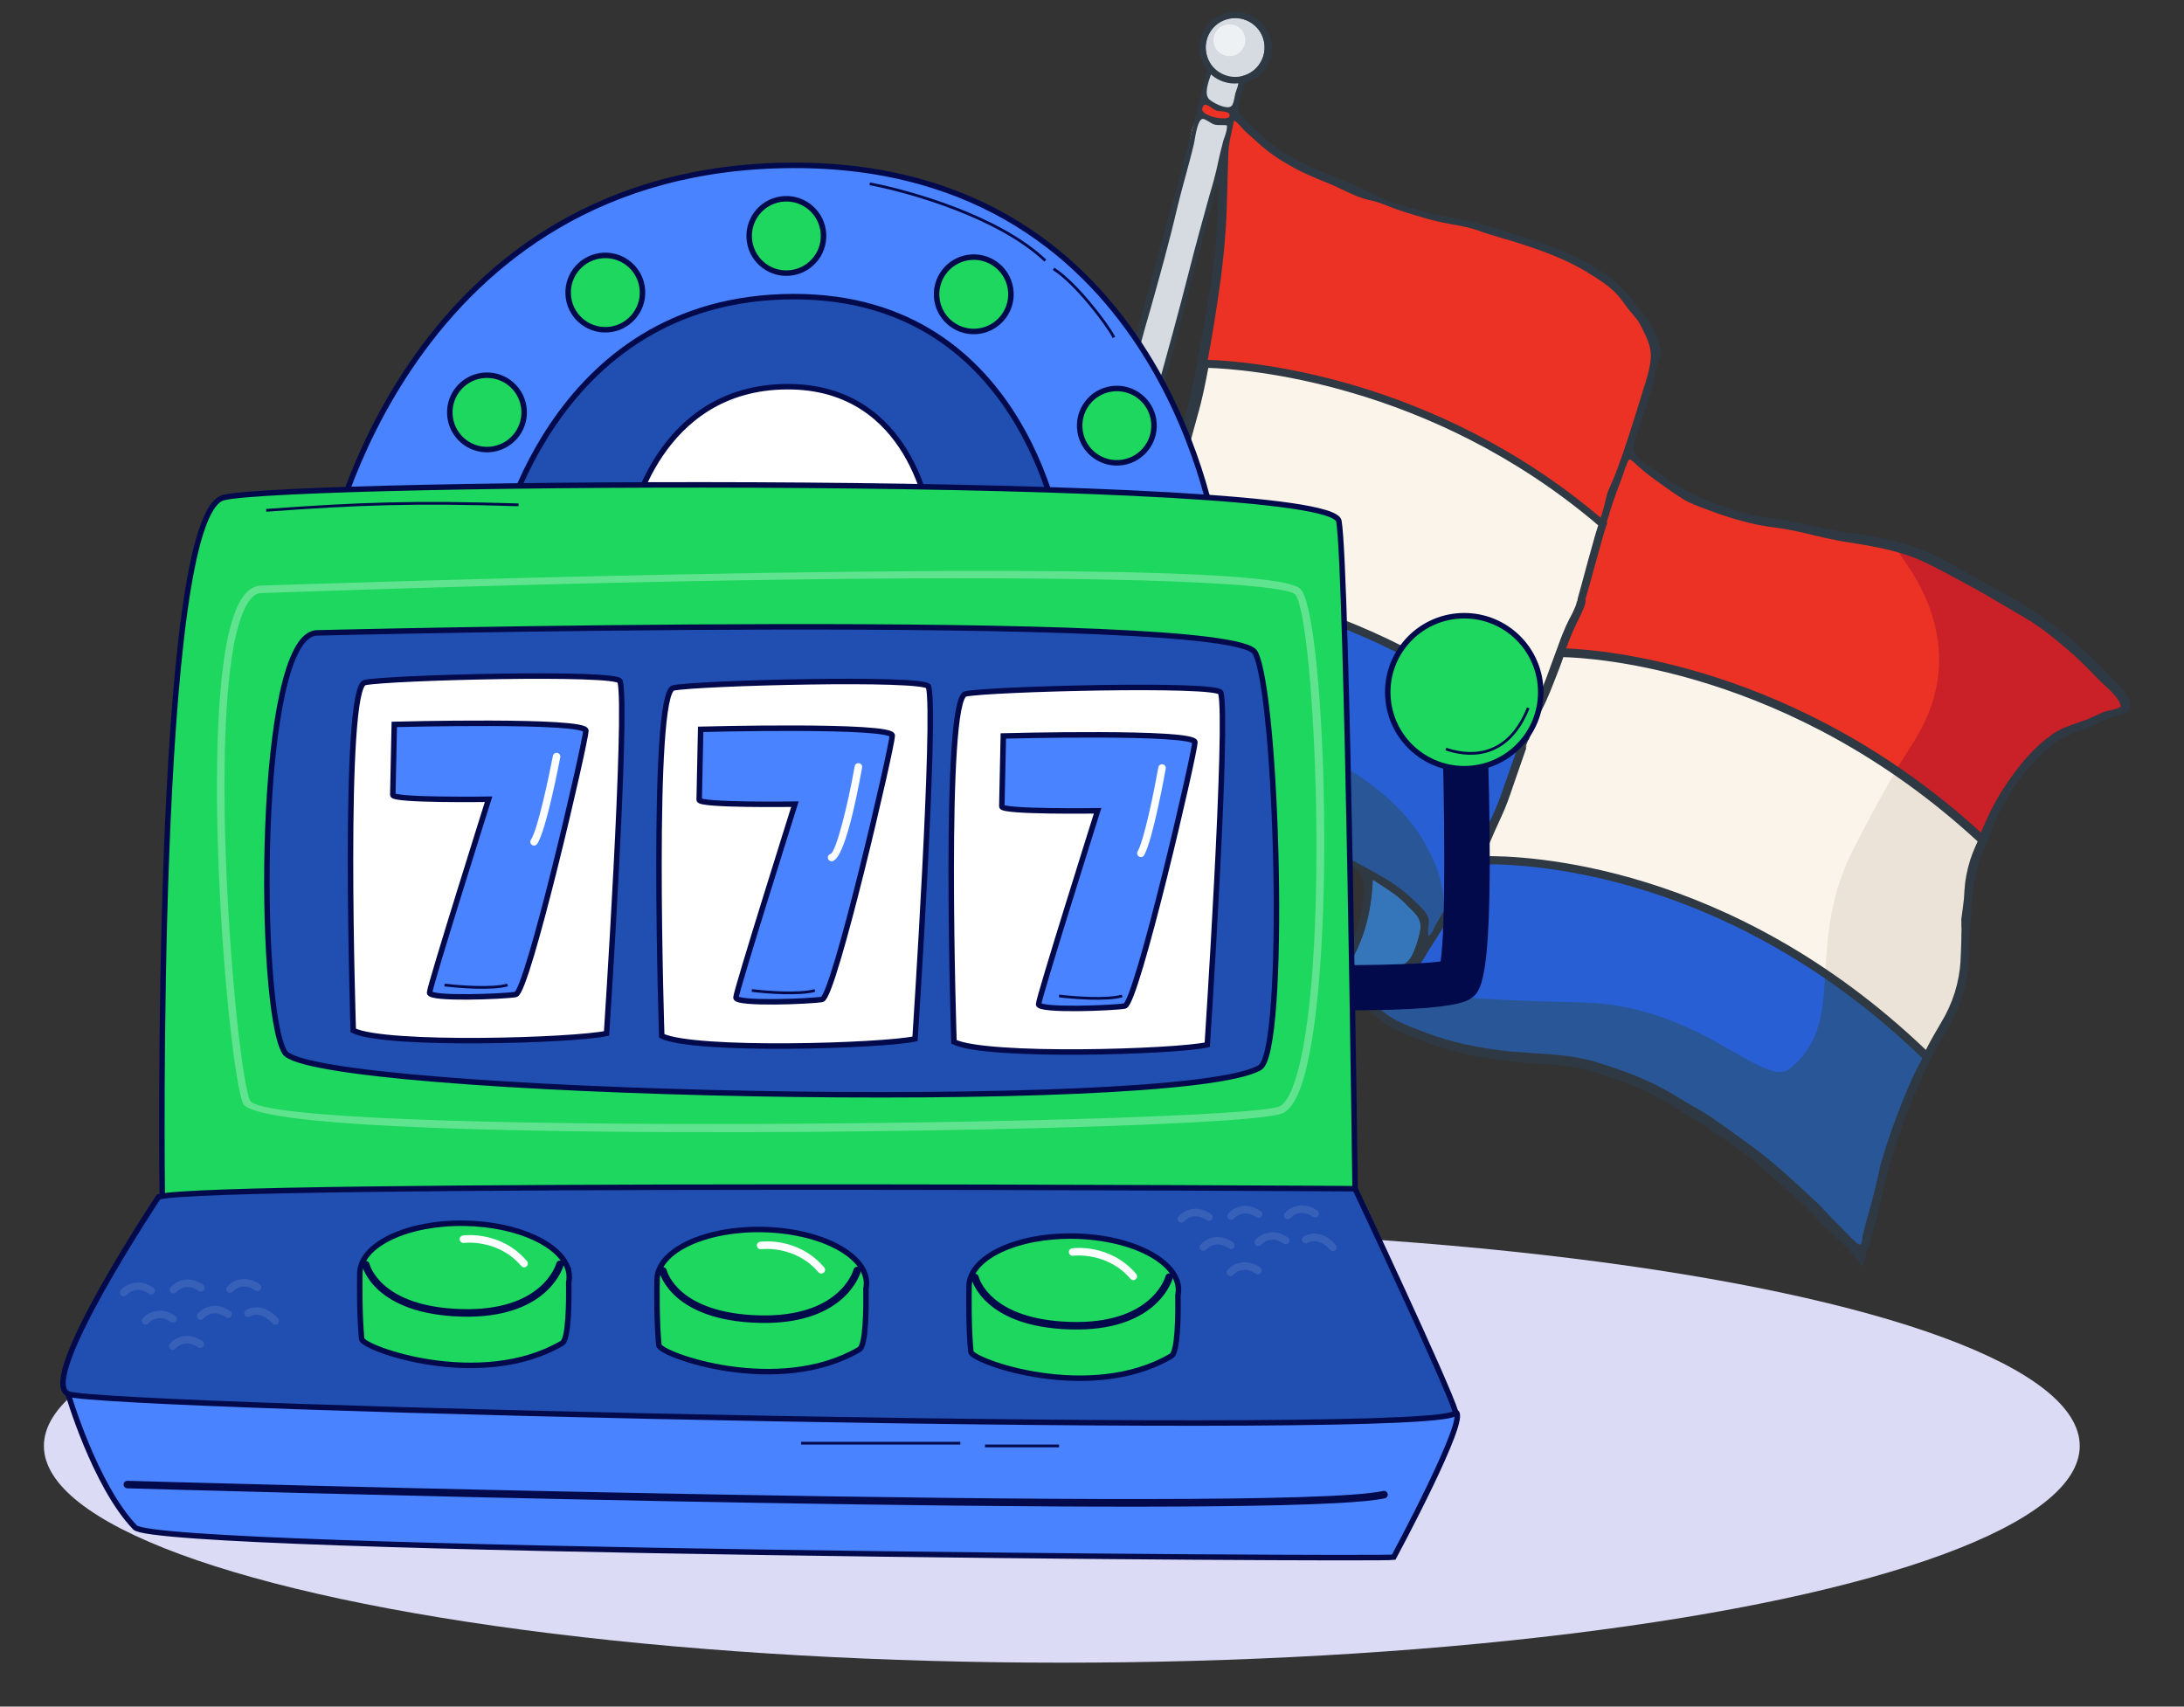
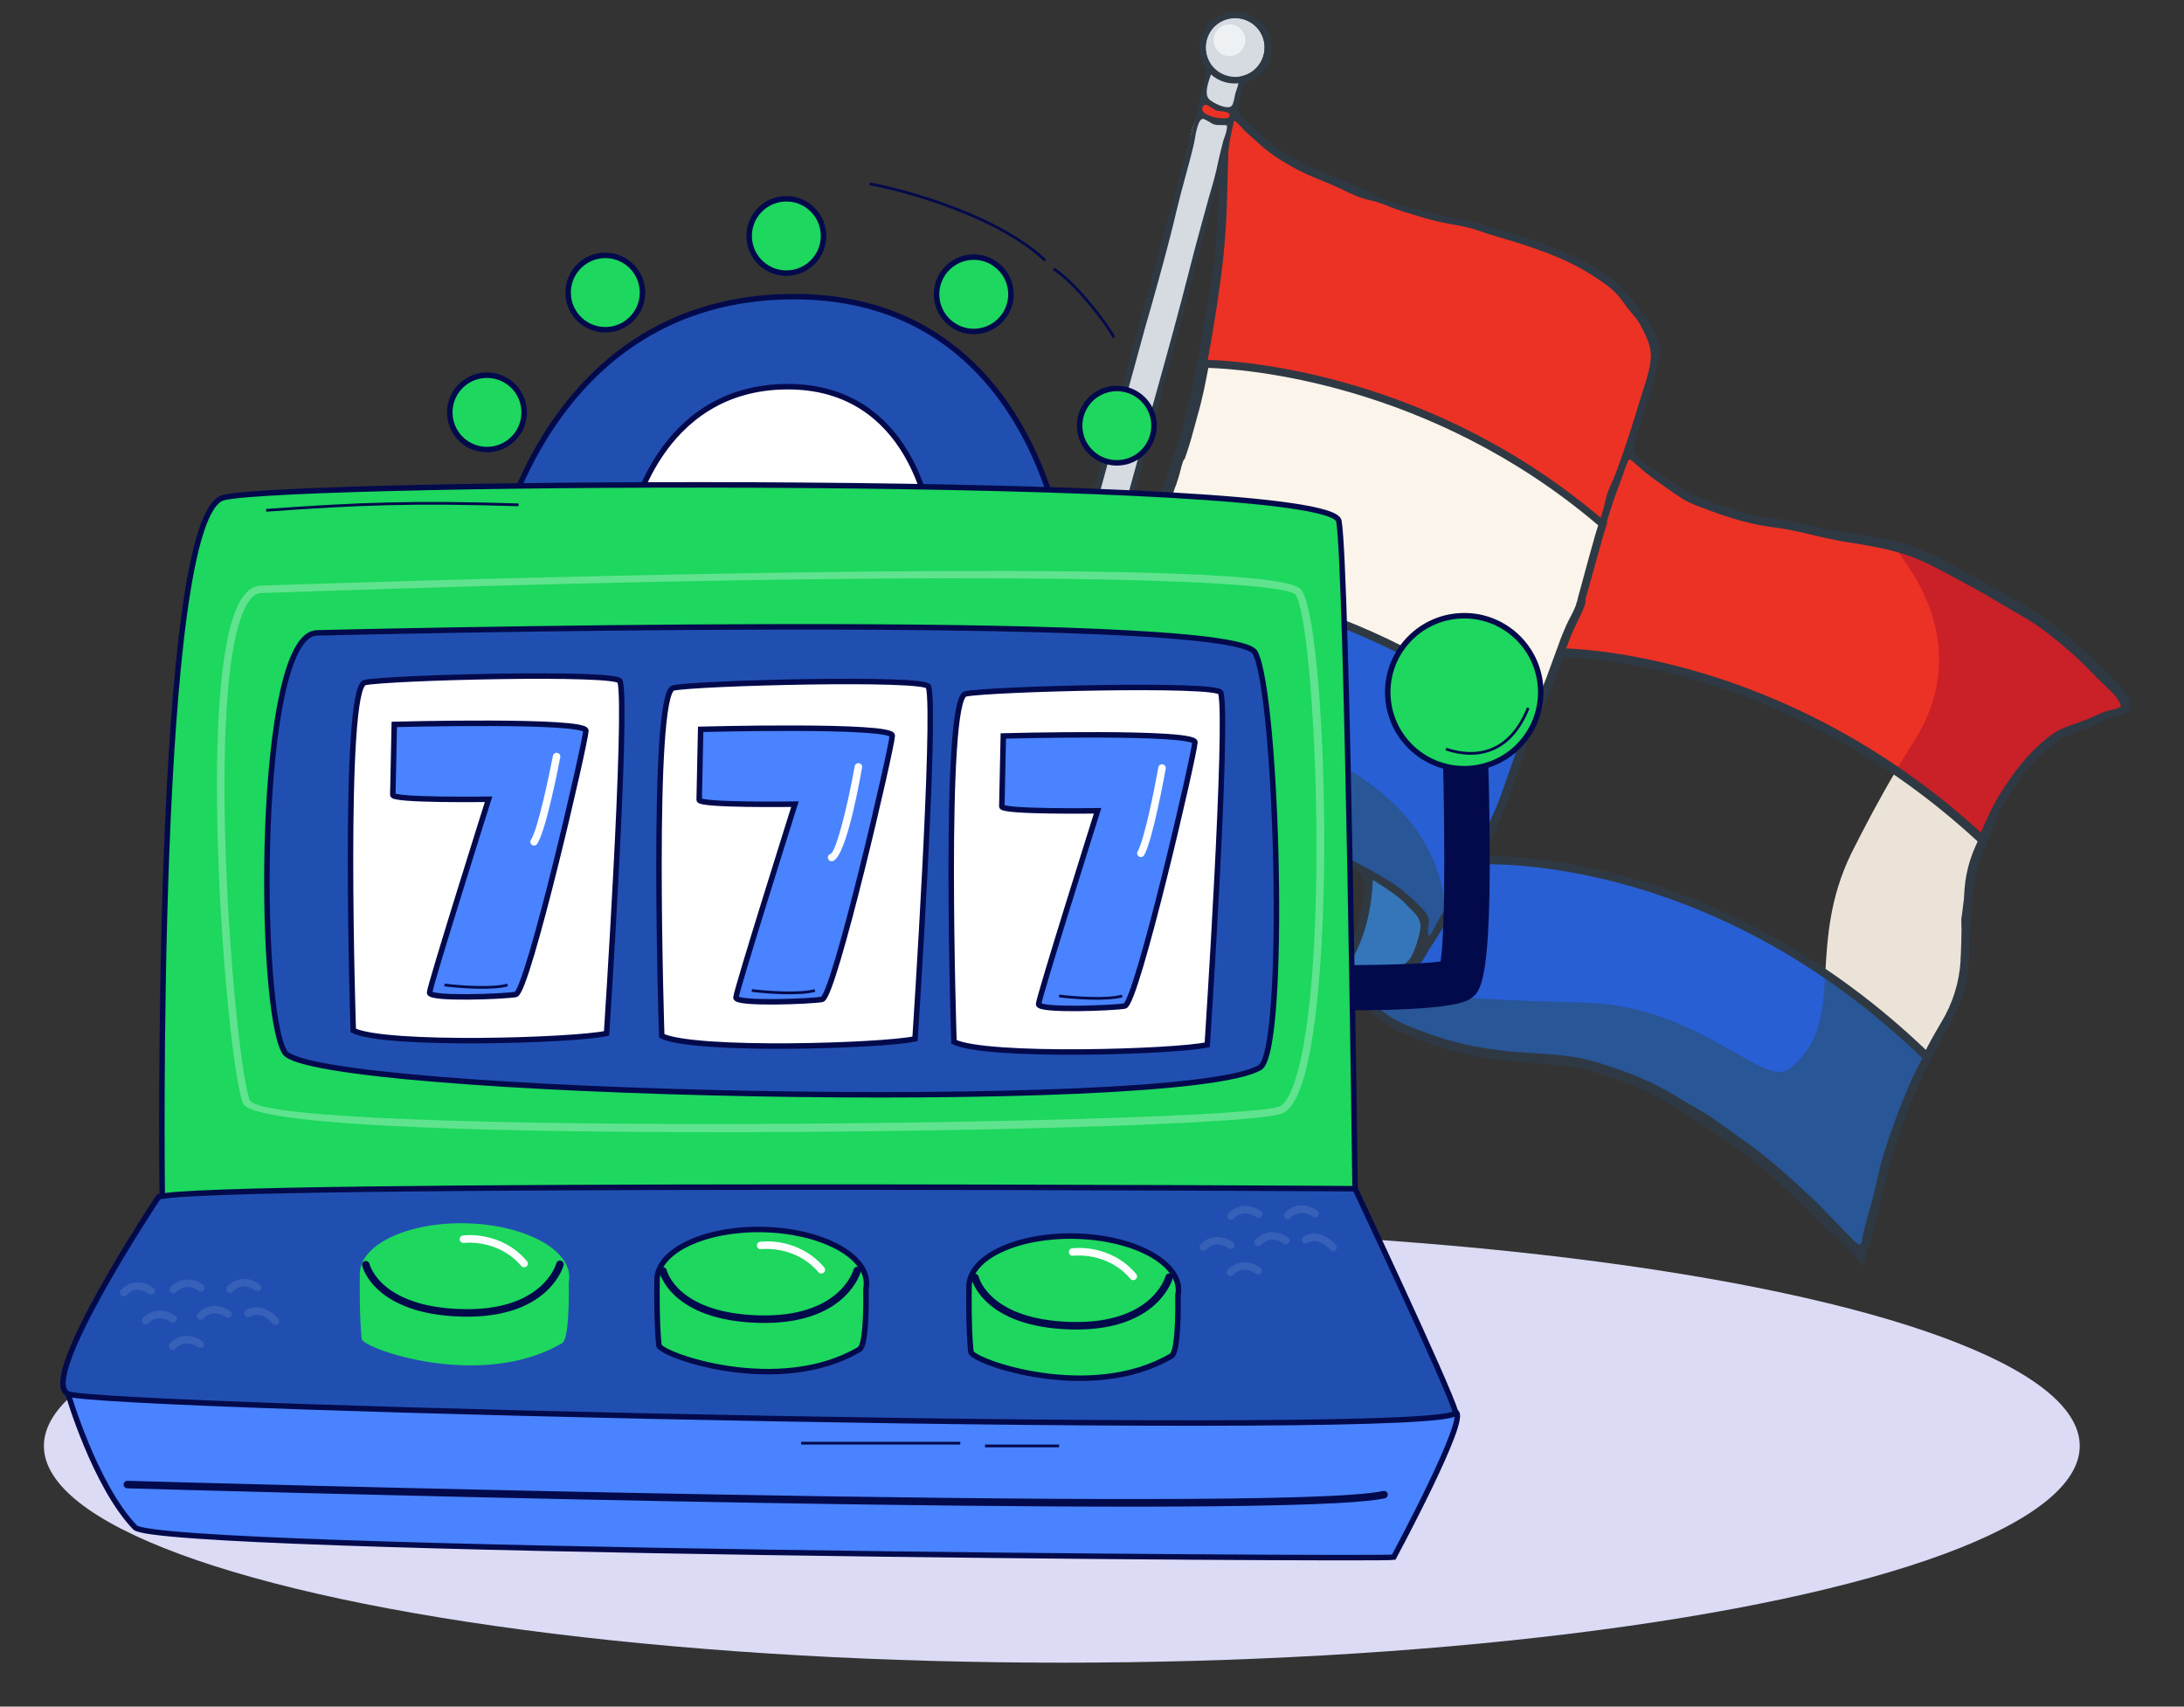
<svg xmlns="http://www.w3.org/2000/svg" width="398" height="311" viewBox="0 0 398 311" fill="none">
  <rect x="0" y="0" width="398" height="311" fill="#333333" stroke="none" />
  <g clip-path="url(#clip0_28_384)">
    <ellipse cx="193.5" cy="263.5" rx="185.5" ry="39.5" fill="#DBDBF6" />
-     <path d="M351.078 192.629C352.055 190.776 353.111 188.801 354.37 186.782C356.509 183.196 357.78 179.269 358.002 175.143C357.991 175.093 358.019 174.981 358.008 174.93C358.051 174.391 358.175 169.811 358.217 169.272C358.235 169.109 358.253 168.947 358.282 168.835C358.464 167.471 358.563 165.967 358.684 164.564C358.748 163.386 358.851 162.146 358.976 161.007C359.172 159.217 359.643 157.474 360.288 155.799C360.63 154.931 360.972 154.063 361.325 153.245C324.956 119.419 286.118 119.062 284.372 119.068C284.304 119.242 284.235 119.415 284.217 119.578C283.955 120.323 283.652 121.13 283.389 121.875L283.115 122.569C282.305 124.703 281.466 126.95 280.381 129.037C279.898 129.988 279.436 131.041 278.867 132.329C278.496 133.309 276.985 136.124 277.246 136.597C276.857 137.74 276.468 138.883 276.029 140.037C275.698 140.956 275.366 141.874 275.097 142.833L274.96 143.18C274.337 144.956 273.685 146.844 272.889 148.551C271.984 150.494 271.141 152.476 270.337 154.397C269.984 155.215 269.642 156.083 269.238 156.911C271.306 156.677 312.212 154.84 351.078 192.629Z" fill="#FBF4EA" />
    <path d="M358.903 160.915C359.1 159.126 359.571 157.382 360.216 155.708C360.558 154.84 360.9 153.972 361.253 153.154C356.022 148.299 350.72 144.095 345.499 140.509C342.736 145.129 339.873 150.513 337.321 155.617C333.442 163.656 333.022 170.789 332.641 177.119L332.627 177.546C338.71 181.688 344.866 186.661 351.027 192.639C352.005 190.786 353.061 188.811 354.32 186.792C356.459 183.206 357.729 179.278 357.951 175.153C357.94 175.103 357.969 174.991 357.958 174.94C358.001 174.401 358.124 169.821 358.167 169.282C358.185 169.119 358.203 168.956 358.231 168.844C358.414 167.481 358.513 165.977 358.634 164.574C358.675 163.295 358.778 162.054 358.903 160.915Z" fill="#ECE3D8" />
    <path d="M361.293 153.093C361.783 151.929 362.313 150.702 362.741 149.498C363.494 147.588 364.55 145.613 366.199 143.192C366.369 142.996 366.477 142.761 366.646 142.566C367.451 141.386 368.245 140.156 369.245 139.146C370.374 138.002 371.555 136.847 372.826 135.619C374.407 134.113 376.34 133.008 378.493 132.437C379.888 132.03 381.312 131.512 382.692 130.79C383.7 130.308 384.628 129.949 385.64 129.73L385.843 129.687C386.146 129.621 386.49 129.494 386.8 129.215L387.02 129.009L387.005 128.694C386.91 127.762 386.291 127.101 385.817 126.621L385.538 126.311C383.887 124.549 382.164 122.697 380.451 120.895C379.162 119.585 377.732 118.357 376.375 117.221C375.604 116.593 374.822 115.914 374.091 115.225C372.846 114.117 371.359 113.114 369.423 111.996C367.856 111.116 366.319 110.124 364.853 109.222C363.069 108.071 361.481 107.09 359.712 106.254C358.475 105.674 357.277 105.032 356.007 104.3C353.21 102.626 350.562 101.397 347.94 100.533C345.144 99.601 342.352 98.933 339.615 98.517C336.003 97.973 332.278 97.4 328.669 96.378C327.201 95.953 325.816 95.67 324.402 95.498C322.562 95.313 320.761 95.066 318.978 94.656C316.298 94.017 313.716 93.091 311.184 92.155L310.204 91.784C308.764 91.247 307.263 90.671 306 89.726C305.24 89.148 304.44 88.632 303.691 88.106C301.578 86.655 299.353 85.176 297.607 83.223C297.39 82.952 297.054 82.866 296.699 82.942C296.396 83.008 296.125 83.225 295.988 83.572C295.794 84.144 295.549 84.726 295.354 85.298C295.091 86.043 294.778 86.799 294.515 87.544C294.378 87.891 294.241 88.238 294.094 88.535C293.849 89.117 293.604 89.7 293.42 90.322C293.265 90.832 293.1 91.291 292.934 91.75C292.315 93.79 291.606 95.903 291.099 97.971C290.592 100.04 289.984 102.13 289.416 104.159C288.923 105.801 288.452 107.544 287.981 109.287C287.837 109.848 287.693 110.408 287.466 110.828C286.813 111.975 286.345 113.241 285.866 114.456C285.661 114.977 285.455 115.498 285.25 116.019C284.868 116.949 284.497 117.929 284.177 118.898C286.086 118.91 324.924 119.267 361.293 153.093Z" fill="#EC3225" />
    <path d="M264.947 164.508C264.431 165.307 263.905 166.057 263.461 166.947C262.455 168.911 261.225 170.818 260.024 172.613C259.548 173.351 259.032 174.151 258.516 174.95L258.437 175.073C258.329 175.308 258.119 175.565 258.018 175.587C257.31 175.74 256.808 176.113 256.295 176.436C256.114 176.58 255.923 176.675 255.731 176.769C254.604 177.436 253.383 177.911 252.118 178.184C251.005 178.424 249.859 178.513 248.731 178.438C248.406 178.403 248.091 178.417 247.766 178.382C247.491 178.335 247.227 178.339 246.952 178.293C246.902 178.303 246.79 178.275 246.739 178.286C246.486 178.34 246.255 178.496 246.147 178.731C245.988 178.977 245.974 179.404 246.242 179.664L246.448 179.884C246.738 180.245 247.028 180.606 247.408 180.895C248.541 181.974 249.837 183.071 251.288 184.4C252.595 185.547 253.887 186.381 255.287 186.979L256.155 187.321C258.126 188.114 260.108 188.957 262.159 189.626C265.863 190.839 269.844 191.622 273.901 192.017C274.714 192.107 275.579 192.185 276.392 192.274C279.046 192.549 281.751 192.812 284.484 192.964C286.516 193.055 288.664 193.439 290.714 194.108C291.174 194.274 291.622 194.389 292.071 194.504C293.203 194.842 294.396 195.22 295.539 195.609C297.937 196.416 300.766 197.5 303.277 199.076L303.953 199.512C305.05 200.176 306.208 200.879 307.355 201.532C309.75 202.816 312.098 204.374 314.675 206.254C315.681 206.99 316.676 207.676 317.671 208.361L318.04 208.599C319.415 209.573 320.762 210.659 322.191 211.887C322.973 212.565 323.755 213.244 324.548 213.973C325.782 215.03 327.038 216.189 328.283 217.297L328.736 217.676C329.64 218.434 330.506 219.253 331.331 220.134C332.664 221.647 334.137 223.077 335.549 224.467C336.291 225.207 337.095 225.986 337.898 226.766C338.043 226.947 338.239 227.116 338.423 227.235C338.68 227.445 338.966 227.542 339.27 227.476C339.674 227.389 339.923 227.07 339.999 226.684C340.077 225.819 340.329 225.024 340.559 224.127L340.685 223.729C340.897 222.995 341.099 222.21 341.311 221.476C341.983 218.948 342.695 216.359 343.183 213.712C343.363 212.826 343.644 211.918 343.885 211.071L343.913 210.959C344.475 209.144 345.076 207.267 345.728 205.379L345.756 205.267C346.145 204.124 346.534 202.981 346.984 201.877C347.298 201.121 347.622 200.416 347.986 199.649C348.311 198.944 348.635 198.238 348.909 197.544C349.615 195.909 350.361 194.212 351.259 192.483C312.393 154.694 271.497 156.581 269.408 156.714C268.464 158.719 267.368 160.755 266.04 162.948C265.582 163.524 265.265 164.016 264.947 164.508Z" fill="#285FD4" />
    <path d="M347.755 199.805C348.08 199.1 348.404 198.394 348.678 197.7C349.384 196.065 350.13 194.368 351.028 192.639C344.866 186.661 338.71 181.688 332.627 177.546L332.609 177.709C332.192 184.365 331.842 190.106 326.216 194.709C325.855 194.999 325.472 195.187 325.017 195.286C322.993 195.722 319.675 193.844 315.865 191.647C309.465 187.998 300.659 183.014 288.41 182.692C265.58 182.164 255.98 181.111 248.804 178.529C248.804 178.529 248.742 178.489 248.692 178.5C248.641 178.511 248.641 178.511 248.591 178.522C248.265 178.486 247.951 178.501 247.625 178.465C247.351 178.419 247.087 178.423 246.812 178.376C246.761 178.387 246.649 178.358 246.598 178.369C246.345 178.424 246.114 178.58 246.006 178.815C245.848 179.061 245.834 179.487 246.102 179.747L246.308 179.967C246.598 180.329 246.887 180.69 247.267 180.978C248.4 182.058 249.696 183.155 251.148 184.483C252.454 185.631 253.746 186.464 255.146 187.062L256.014 187.405C257.986 188.197 259.968 189.04 262.019 189.71C265.722 190.923 269.704 191.705 273.76 192.101C274.574 192.19 275.438 192.268 276.252 192.358C278.906 192.632 281.61 192.896 284.343 193.048C286.375 193.139 288.523 193.522 290.574 194.192C291.033 194.358 291.482 194.473 291.93 194.588C293.062 194.926 294.256 195.304 295.399 195.693C297.797 196.499 300.625 197.583 303.136 199.16L303.813 199.596C304.909 200.26 306.067 200.963 307.214 201.616C309.609 202.899 311.957 204.458 314.534 206.338C315.54 207.074 316.535 207.759 317.53 208.445L317.9 208.683C319.275 209.657 320.621 210.743 322.051 211.97C322.833 212.649 323.614 213.327 324.407 214.056C325.641 215.114 326.897 216.273 328.143 217.381L328.595 217.76C329.5 218.518 330.365 219.337 331.191 220.218C332.523 221.731 333.997 223.16 335.408 224.55C336.151 225.29 336.954 226.07 337.758 226.85C337.903 227.03 338.098 227.2 338.283 227.319C338.54 227.528 338.825 227.625 339.129 227.56C339.534 227.473 339.783 227.154 339.858 226.767C339.936 225.903 340.188 225.107 340.419 224.21L340.544 223.813C340.757 223.078 340.958 222.294 341.17 221.559C341.843 219.032 342.555 216.442 343.043 213.795C343.222 212.909 343.503 212.001 343.744 211.155L343.773 211.043C344.334 209.227 344.935 207.35 345.587 205.462L345.616 205.35C346.005 204.207 346.393 203.064 346.844 201.961C347.067 201.277 347.431 200.51 347.755 199.805Z" fill="#285696" />
    <path d="M278.247 133.627C278.96 131.778 279.706 130.082 280.485 128.537C281.156 127.227 281.873 125.643 282.467 123.979C283.227 121.856 284.026 119.671 284.837 117.537C285.276 116.383 285.698 115.392 286.119 114.401C286.541 113.41 288.556 109.745 288.205 109.344C288.205 109.344 288.194 109.294 288.144 109.304C288.162 109.142 288.241 109.019 288.259 108.856L288.816 106.777C289.615 103.851 290.442 100.813 291.291 97.876C291.503 97.142 291.755 96.346 292.007 95.551C291.739 95.291 291.605 95.161 291.605 95.161C259.178 67.58 223.068 66.369 219.453 66.302C218.94 69.325 218.309 72.532 217.391 75.643C217.15 76.489 216.92 77.386 216.679 78.232C216.237 79.863 215.805 81.545 215.189 83.107C214.806 83.296 214.113 86.464 213.936 86.873C213.879 87.097 213.81 87.27 213.702 87.505C213.634 87.679 213.605 87.791 213.537 87.965C213.331 88.486 213.187 89.046 212.982 89.567C212.565 90.822 212.147 92.077 211.617 93.303C210.706 95.459 209.776 97.778 208.97 100.176C208.61 101.207 208.25 102.238 207.879 103.218C207.702 103.627 207.576 104.025 207.4 104.433C207.302 104.719 207.166 105.066 207.018 105.363C211.902 105.421 246.7 107.18 278.247 133.627Z" fill="#FBF4EA" />
    <path d="M291.544 95.122C291.544 95.122 291.678 95.252 291.946 95.512C292.071 95.114 292.197 94.716 292.323 94.318C292.392 94.145 292.46 93.971 292.478 93.808C292.809 92.89 293.13 91.921 293.277 90.883C293.312 90.557 293.399 90.221 293.575 89.812C294.656 87.461 295.502 85.001 296.32 82.654L296.572 81.858C297.623 78.878 298.591 75.757 299.491 72.809C299.897 71.503 300.293 70.147 300.75 68.831C301.089 67.699 301.354 66.476 301.414 65.034C301.51 64.007 301.314 63.096 300.915 62.229C300.599 61.503 300.222 60.737 299.907 60.011C299.718 59.628 299.529 59.245 299.33 58.811C299.025 58.136 298.714 57.673 298.312 57.284C297.559 56.493 296.885 55.579 296.345 54.796C295.505 53.6 294.473 52.499 293.283 51.644C291.209 50.132 288.408 48.195 285.21 46.872C281.901 45.521 277.958 43.936 273.799 42.822C272.443 42.426 271.025 41.99 269.697 41.483C268.319 40.986 266.851 40.561 265.325 40.361C264.063 40.156 262.364 39.888 260.783 39.434C258.642 38.837 256.541 38.179 254.44 37.52C253.93 37.365 253.358 37.171 252.848 37.016C252.512 36.93 252.215 36.782 251.908 36.584C251.796 36.555 251.723 36.465 251.611 36.436C251.029 36.191 250.435 35.895 249.734 35.835C248.92 35.746 248.063 35.454 247 34.942C245.158 34.016 243.237 33.212 241.378 32.449C240.673 32.124 239.928 31.861 239.222 31.537C236.943 30.546 234.957 29.439 233.213 28.227C232.967 28.068 232.71 27.859 232.464 27.7C231.335 26.884 230.227 26.17 229.329 25.199C228.855 24.719 228.341 24.3 227.827 23.882C227.056 23.254 226.285 22.626 225.796 21.831C225.64 21.6 225.416 21.542 225.293 21.463C225.232 21.423 225.181 21.434 225.069 21.405L224.425 21.121L224.314 21.833C224.221 22.383 224.037 23.005 223.883 23.515C223.602 24.423 223.332 25.381 223.297 26.448C223.257 28.468 223.216 30.489 223.154 32.409C223.109 33.425 223.103 34.38 223.057 35.395C223.058 36.136 223.009 36.889 223.01 37.63C222.966 40.128 222.894 42.738 222.637 45.229C222.512 46.368 222.337 47.518 222.201 48.606C222.043 49.593 221.896 50.631 221.8 51.658C221.49 54.637 220.927 57.671 220.443 60.582C220.199 61.906 219.966 63.28 219.733 64.654C219.639 65.204 219.535 65.703 219.493 66.241C223.007 66.33 259.167 67.53 291.544 95.122Z" fill="#EC3225" />
    <path d="M205.624 109.212C204.581 112.72 203.23 116.03 201.68 119.647C201.248 120.588 200.927 121.557 200.647 122.465C200.125 124.219 199.401 126.017 198.359 128.307C198.183 128.715 198.006 129.124 197.819 129.482C197.033 131.24 196.146 133.02 195.433 134.869C195.336 135.154 195.239 135.44 195.091 135.737C194.515 137.238 193.967 138.627 193.072 139.879C192.874 140.186 192.788 140.523 192.954 140.804C193.081 141.148 193.439 141.335 193.877 141.4C194.253 141.424 194.578 141.46 194.965 141.536C195.728 141.636 196.48 141.685 197.203 141.847C198.151 142.066 199.189 142.213 200.479 142.305C201.231 142.355 201.882 142.426 202.493 142.559L204.175 142.99C204.96 143.192 205.795 143.382 206.631 143.572L207.629 143.781C209.524 144.219 211.52 144.636 213.415 145.074C215.595 145.61 217.758 146.308 219.871 147.017C221.462 147.521 223.115 148.064 224.807 148.546C225.032 148.604 225.267 148.712 225.502 148.82C225.614 148.849 225.737 148.928 225.799 148.968L226.442 149.253C228.363 150.056 230.345 150.899 232.385 151.518C234.15 152.091 236.252 152.749 238.295 153.632C238.939 153.917 239.645 154.241 240.339 154.515C241.443 154.965 242.607 155.455 243.671 155.967C246.985 157.582 250.263 159.522 253.132 161.286C255.191 162.483 256.769 164.155 258.471 165.906L258.75 166.216C259.575 167.097 259.906 168.138 259.618 169.259C259.629 169.31 259.589 169.371 259.6 169.422C259.474 169.82 259.341 170.431 259.787 171.023L260.149 171.474L260.611 171.163C261.074 170.851 261.34 170.37 261.517 169.961C261.557 169.9 261.596 169.838 261.585 169.788C262.937 167.219 264.496 164.871 266.253 162.215C266.451 161.907 266.61 161.661 266.797 161.303C267.241 160.413 267.673 159.472 268.178 158.622C268.996 157.016 269.865 155.399 270.488 153.623C270.694 153.102 270.899 152.581 271.104 152.06C271.241 151.713 271.418 151.304 271.544 150.906C271.846 150.1 272.21 149.333 272.574 148.566C273.047 147.564 273.519 146.562 273.868 145.48C274.674 143.082 275.571 140.612 276.388 138.264C276.662 137.57 276.874 136.836 277.148 136.141C277.44 135.284 277.782 134.416 278.084 133.609C246.7 107.18 211.902 105.422 207.068 105.352C207 105.526 206.942 105.75 206.874 105.924C206.413 106.977 205.962 108.08 205.624 109.212Z" fill="#285FD4" />
    <path d="M260.18 154.682C259.676 153.573 253.127 139.418 228.22 133.195C212.659 129.298 201.424 130.24 197.21 130.831C196.59 132.13 195.981 133.479 195.484 134.857C195.387 135.143 195.289 135.429 195.142 135.725C194.565 137.227 194.018 138.616 193.123 139.868C192.925 140.175 192.838 140.512 193.005 140.793C193.132 141.137 193.49 141.324 193.928 141.389C194.304 141.413 194.629 141.449 195.016 141.524C195.779 141.624 196.531 141.674 197.254 141.836C198.202 142.055 199.24 142.202 200.53 142.294C201.282 142.343 201.933 142.415 202.544 142.548L204.226 142.979C205.011 143.18 205.846 143.371 206.681 143.561L207.68 143.77C209.574 144.208 211.571 144.624 213.466 145.063C215.646 145.598 217.809 146.297 219.921 147.006C221.513 147.51 223.166 148.053 224.858 148.535C225.082 148.593 225.318 148.701 225.553 148.809C225.665 148.838 225.788 148.917 225.849 148.957L226.493 149.242C228.414 150.045 230.396 150.888 232.436 151.507C234.201 152.079 236.302 152.738 238.346 153.621C238.99 153.906 239.696 154.23 240.39 154.504C241.493 154.954 242.658 155.444 243.722 155.956C247.035 157.571 250.314 159.511 253.183 161.275C255.242 162.472 256.82 164.144 258.522 165.895L258.801 166.205C259.626 167.086 259.956 168.127 259.669 169.248C259.68 169.299 259.64 169.36 259.651 169.411C259.525 169.809 259.392 170.42 259.838 171.012L260.2 171.463L260.662 171.152C261.124 170.84 261.391 170.359 261.568 169.95C261.607 169.889 261.647 169.827 261.636 169.777C261.971 169.122 262.318 168.518 262.714 167.902C263.279 165.61 263.199 163.032 262.447 160.282C261.691 157.268 260.419 155.054 260.18 154.682Z" fill="#285696" />
    <path d="M155.75 280.786C155.598 280.819 155.435 280.801 155.273 280.783C154.896 280.758 154.448 280.643 154.028 280.416C153.312 280.041 152.574 279.565 151.915 278.966C151.318 278.406 151.288 277.777 151.414 277.38C151.471 277.155 151.489 276.993 151.547 276.768C151.565 276.606 151.633 276.432 151.651 276.269C151.83 275.383 152.071 274.537 152.262 273.702C152.711 271.857 153.2 269.952 153.537 268.078C154.205 264.545 155.075 260.969 155.865 257.515C156.257 255.895 156.649 254.275 156.979 252.615C157.539 250.058 158.19 247.429 158.812 244.912C159.175 243.404 159.538 241.896 159.901 240.388C160.627 237.372 161.342 234.305 162.017 231.3L162.808 227.847C162.865 227.623 162.912 227.348 162.969 227.124C163.084 226.675 163.138 226.187 163.303 225.728C164.17 222.628 164.903 219.399 165.618 216.332L165.762 215.772C166.38 212.991 167.15 210.177 167.84 207.486L168.088 206.427C168.336 205.367 168.634 204.297 168.882 203.237C169.447 200.944 170.062 198.641 170.677 196.337C171.205 194.369 171.917 191.78 172.557 189.1C173.139 186.645 173.834 184.218 174.488 181.853C174.816 180.67 175.183 179.426 175.51 178.243C175.808 177.173 176.096 176.052 176.344 174.992C176.632 173.871 176.919 172.75 177.207 171.629C177.563 170.334 177.93 169.09 178.297 167.846C178.441 167.285 178.635 166.714 178.779 166.153L178.797 165.991C178.826 165.879 178.854 165.766 178.894 165.705C179.038 165.144 179.171 164.533 179.314 163.973C179.609 162.638 179.954 161.293 180.361 159.987C180.624 159.242 180.825 158.457 181.026 157.673C181.257 156.776 181.487 155.879 181.818 154.96C182.138 153.991 182.397 152.982 182.656 151.973L183.087 150.291C183.426 149.159 183.713 148.038 184.052 146.906C184.246 146.335 184.379 145.723 184.573 145.152C184.688 144.704 184.854 144.244 184.958 143.745L185.303 142.4L185.864 142.544C187.271 142.929 188.731 142.825 190.09 142.744L190.871 142.681L190.98 143.187C191.1 143.744 190.985 144.192 190.899 144.529C190.91 144.579 190.87 144.641 190.881 144.691C190.399 146.384 189.917 148.076 189.486 149.758C189.101 151.165 188.716 152.572 188.32 153.928C187.791 155.895 187.201 157.823 186.673 159.79C185.989 162.268 185.306 164.745 184.583 167.284C184.256 168.467 183.917 169.599 183.59 170.781C183.119 172.524 182.597 174.278 182.126 176.022C181.914 176.756 181.712 177.541 181.562 178.314C181.256 179.598 180.962 180.933 180.493 182.199C180.191 183.005 180.051 183.83 179.861 184.665C179.624 185.775 179.398 186.936 178.886 188C178.846 188.061 178.817 188.173 178.839 188.274C178.85 188.325 178.799 188.336 178.81 188.386C178.81 188.386 176.078 199.037 175.445 201.503C175.129 202.737 174.812 203.97 174.536 205.142C173.748 208.118 172.993 211.246 172.166 214.284C171.77 215.64 171.447 217.087 171.152 218.421C171.002 219.195 170.8 219.98 170.588 220.714C170.006 223.169 169.373 225.636 168.729 228.052C168.068 230.63 167.417 233.259 166.767 235.889C165.972 239.078 165.239 242.308 164.535 245.425L164.298 246.535C163.946 248.094 163.594 249.652 163.242 251.211C162.919 252.657 162.606 254.154 162.232 255.612C161.345 259.351 160.518 263.13 159.631 266.87C158.783 270.547 157.924 274.175 157.076 277.852C156.99 278.189 156.954 278.514 156.868 278.85C156.832 279.176 156.735 279.462 156.699 279.787C156.555 280.348 156.256 280.677 155.75 280.786Z" fill="#D6DAE1" />
    <path d="M191.919 139.437C191.767 139.47 191.666 139.492 191.452 139.485C190.133 139.505 188.82 139.311 187.565 138.894C186.932 138.66 186.61 138.147 186.732 137.485C186.721 137.435 186.76 137.373 186.75 137.322C186.767 137.16 186.785 136.997 186.854 136.823C187.278 135.355 187.703 133.887 188.127 132.418L188.224 132.133C188.253 132.021 188.293 131.959 188.322 131.847C188.35 131.735 188.379 131.623 188.408 131.511C188.638 130.614 188.868 129.717 189.098 128.82C189.598 126.965 190.087 125.059 190.587 123.204C191.011 121.735 191.425 120.216 191.86 118.798C192.227 117.554 192.623 116.198 192.979 114.903C193.26 113.996 193.479 113.048 193.709 112.151C193.922 111.417 194.123 110.632 194.324 109.847C194.612 108.726 194.95 107.594 195.249 106.524C195.461 105.79 195.673 105.056 195.835 104.332C196.259 102.864 196.644 101.457 196.989 100.112C197.586 97.971 198.133 95.841 198.73 93.7C199.316 91.508 199.913 89.367 200.499 87.175C200.758 86.166 201.068 85.147 201.327 84.138C202.067 81.436 202.837 78.622 203.567 75.87C204.348 73.107 205.038 70.416 205.815 67.389C206.609 64.2 207.505 60.988 208.372 57.889C208.814 56.258 209.307 54.616 209.738 52.934C210.026 51.813 210.364 50.681 210.601 49.571C210.871 48.612 211.13 47.603 211.4 46.645C211.853 45.065 212.295 43.434 212.698 41.864C212.921 41.18 213.083 40.457 213.306 39.773C213.295 39.723 213.346 39.712 213.335 39.661C213.374 39.6 213.363 39.549 213.353 39.499C213.586 38.125 213.931 36.779 214.287 35.485C214.488 34.7 214.74 33.904 214.891 33.13C215.157 31.908 215.484 30.725 215.811 29.543C216.293 27.85 216.754 26.056 217.113 24.285C217.224 23.572 217.497 22.878 217.721 22.194C217.818 21.908 217.926 21.673 217.972 21.398C218.059 21.062 218.319 20.794 218.673 20.718C218.875 20.674 219.089 20.681 219.324 20.789C219.497 20.858 219.631 20.988 219.754 21.067C219.827 21.157 219.939 21.186 220 21.226C220.901 21.72 221.831 22.102 222.843 21.883L222.893 21.872C223.146 21.818 223.371 21.875 223.483 21.904C223.533 21.893 223.544 21.944 223.595 21.933L223.982 22.008L224.069 22.413C224.149 23.031 223.984 23.49 223.858 23.888C223.829 24 223.8 24.112 223.721 24.235C223.142 26.214 222.681 28.008 222.362 29.718C222.061 31.266 221.596 32.795 221.183 34.314C220.999 34.937 220.816 35.559 220.643 36.231C220.586 36.455 220.489 36.741 220.431 36.965C220.374 37.19 220.316 37.414 220.258 37.638L219.701 39.718C219.172 41.685 218.593 43.663 218.075 45.681C217.856 46.629 217.586 47.587 217.356 48.484C217.108 49.544 216.81 50.614 216.562 51.674C216.246 52.907 215.879 54.151 215.501 55.344C215.357 55.905 215.202 56.415 215.008 56.986C214.95 57.211 214.882 57.384 214.824 57.608L213.968 60.759C213.21 63.623 212.411 66.549 211.652 69.413C211.451 70.198 211.21 71.044 211.009 71.829C210.681 73.011 210.405 74.183 210.077 75.366C209.635 76.997 209.153 78.689 208.711 80.32C208.354 81.615 207.987 82.859 207.631 84.154C207.43 84.939 207.178 85.734 206.977 86.519C206.775 87.304 206.574 88.089 206.322 88.884C205.822 90.74 205.312 92.544 204.75 94.36C204.441 95.38 204.142 96.45 203.883 97.459L203.739 98.02C203.441 99.09 203.142 100.161 202.844 101.231C202.632 101.966 202.47 102.689 202.247 103.372C201.988 104.381 201.729 105.39 201.42 106.41C201.15 107.369 200.84 108.389 200.57 109.347C200.387 109.969 200.214 110.642 200.031 111.264C199.876 111.774 199.772 112.273 199.617 112.783C199.405 113.517 199.254 114.291 198.991 115.036C198.66 115.955 198.452 116.953 198.182 117.911C198.049 118.522 197.866 119.144 197.722 119.705C197.395 120.887 197.056 122.019 196.668 123.162L196.387 124.07C196.232 124.58 196.077 125.09 195.973 125.589C195.79 126.211 195.668 126.873 195.434 127.506C194.901 129.209 194.39 131.014 193.959 132.696L193.649 133.716C193.466 134.338 193.333 134.949 193.301 135.538C193.241 136.24 193.007 136.873 192.834 137.545C192.777 137.769 192.708 137.943 192.651 138.167C192.832 138.764 192.576 139.295 191.919 139.437Z" fill="#D6DAE1" />
    <path d="M250.141 160.181C252.49 161.74 254.852 162.872 256.529 164.999C256.963 165.54 257.539 165.999 257.973 166.54C258.737 167.381 259.046 168.321 258.831 169.532C258.562 171.232 257.997 172.784 257.258 174.267C257.002 174.799 256.623 175.251 256.121 175.624C252.682 177.849 249.013 178.27 244.963 176.92C248.491 171.922 249.89 166.378 250.141 160.181Z" fill="#3575B9" />
    <path d="M224.33 20.186C223.976 20.262 223.639 20.176 223.028 20.043C221.958 19.744 220.887 19.446 219.982 18.688C219.457 18.218 218.889 17.547 219.267 16.353C219.587 15.384 219.857 14.426 220.116 13.417C220.231 12.968 220.346 12.52 220.461 12.071L220.662 11.287L221.35 11.774C221.473 11.853 221.596 11.932 221.719 12.012C222.971 12.906 224.089 13.671 225.437 13.539L225.701 13.535L225.897 13.705C226.483 14.214 226.339 14.774 226.231 15.009L226.192 15.071L226.145 15.346C225.857 16.467 225.631 17.628 225.293 18.76C225.2 19.309 225.038 20.033 224.33 20.186Z" fill="#D6DAE1" />
    <path d="M220.357 12.57C220.259 12.856 220.213 13.13 220.116 13.416C219.857 14.425 219.587 15.383 219.267 16.353C218.878 17.496 219.457 18.218 219.982 18.687C220.898 19.496 221.918 19.805 223.028 20.042C223.639 20.175 223.975 20.261 224.33 20.185C225.038 20.032 225.25 19.298 225.394 18.737C225.682 17.616 225.958 16.445 226.246 15.323L226.293 15.049L226.332 14.987C226.361 14.875 226.39 14.763 226.408 14.6C224.041 15.164 221.783 14.274 220.357 12.57Z" fill="#D6DAE1" />
    <path d="M190.477 142.82C190.376 142.842 190.326 142.853 190.224 142.874C190.022 142.918 189.758 142.922 189.556 142.966C188.584 143.122 187.55 143.24 186.49 142.992C185.818 142.819 185.444 142.317 185.556 141.605C185.545 141.554 185.584 141.493 185.573 141.442C185.602 141.33 185.62 141.167 185.649 141.055C185.775 140.657 185.85 140.27 185.897 139.996C186.019 139.334 186.162 138.773 186.82 138.631C187.276 138.533 187.847 138.728 189.023 139.268C189.135 139.297 189.247 139.326 189.46 139.333C189.561 139.311 189.674 139.34 189.775 139.318C190.201 139.332 190.69 139.385 191.167 139.388L192.671 139.487L192.408 140.232C192.339 140.406 192.311 140.518 192.242 140.692C192.145 140.977 192.037 141.212 191.929 141.448C191.717 142.182 191.236 142.656 190.477 142.82Z" fill="#286BA6" />
    <path d="M223.7 22.175C223.649 22.186 223.598 22.197 223.548 22.207C222.514 22.325 221.628 22.145 220.894 21.933L220.843 21.944L220.793 21.955C220.67 21.875 220.507 21.858 220.395 21.829C220.048 21.692 219.711 21.606 219.404 21.407C218.503 20.913 218.26 20.277 218.569 19.257C218.627 19.033 218.781 18.523 219.287 18.414C219.692 18.327 220.011 18.576 220.257 18.734C221.212 19.481 222.243 19.841 223.523 19.883C224.427 19.9 224.648 20.434 224.634 20.861C224.725 21.53 224.357 22.033 223.7 22.175Z" fill="#EC3225" />
    <path d="M278.25 135.849C277.94 136.128 277.785 136.638 277.681 137.137C277.663 137.3 277.937 136.605 278.25 135.849Z" fill="#2F3944" />
    <path d="M226.204 13.903C229.11 13.277 230.958 10.412 230.331 7.506C229.704 4.6 226.84 2.752 223.933 3.379C221.027 4.006 219.18 6.871 219.807 9.777C220.434 12.683 223.298 14.531 226.204 13.903Z" fill="#D6DAE1" />
    <path d="M224.656 10.161C226.221 9.823 227.216 8.281 226.878 6.716C226.54 5.151 224.998 4.156 223.433 4.494C221.868 4.832 220.873 6.374 221.211 7.939C221.549 9.504 223.091 10.499 224.656 10.161Z" fill="#EEF1F4" />
    <path d="M372.877 135.608C374.459 134.102 376.391 132.996 378.545 132.426C379.94 132.019 381.363 131.5 382.743 130.779C383.751 130.296 384.68 129.937 385.692 129.719L385.894 129.675C386.198 129.61 386.541 129.483 386.852 129.204L387.072 128.997L387.057 128.683C386.962 127.75 386.343 127.09 385.868 126.61L385.589 126.299C383.938 124.537 382.215 122.685 380.503 120.883C379.214 119.573 377.784 118.346 376.427 117.209C375.656 116.581 374.874 115.903 374.143 115.213C372.898 114.105 371.41 113.102 369.475 111.984C367.908 111.104 366.37 110.112 364.905 109.211C363.121 108.06 361.532 107.079 359.763 106.243C358.526 105.662 357.329 105.02 356.059 104.288C353.262 102.615 350.614 101.386 347.992 100.522C347.134 100.23 346.288 99.989 345.391 99.759L347.645 103.086C351.434 108.622 352.717 113.588 353.141 116.779C354 123.213 352.45 129.531 348.471 135.632C347.559 137.046 346.567 138.584 345.568 140.335C345.528 140.397 345.528 140.397 345.489 140.458C350.71 144.044 356.002 148.198 361.243 153.104C361.733 151.939 362.263 150.713 362.691 149.508C363.444 147.598 364.501 145.623 366.149 143.202C366.319 143.007 366.427 142.771 366.597 142.576C367.401 141.396 368.195 140.166 369.195 139.156C370.375 138.001 371.556 136.846 372.877 135.608Z" fill="#CA2027" />
    <path d="M385.652 124.381C385.384 124.121 385.117 123.861 384.91 123.64C381.927 120.366 378.542 117.442 376.012 115.288C371.611 111.577 366.513 108.812 361.539 106.126C359.748 105.188 357.935 104.15 356.184 103.151C352.62 101.113 349.227 99.621 345.701 98.74C343.061 98.039 340.375 97.613 337.749 97.226C336.762 97.069 335.724 96.922 334.737 96.764C333.088 96.484 331.418 96.104 329.859 95.751C327.689 95.266 325.396 94.702 323.068 94.463C319.051 94.006 315.174 92.725 311.549 91.389C307.762 90.035 304.654 87.899 301.401 85.582L300.898 85.215C300.764 85.085 300.59 85.016 300.406 84.897C299.164 84.053 297.442 82.942 297.693 81.405C297.857 80.205 298.315 78.888 298.794 77.673C299.039 77.09 299.233 76.519 299.377 75.958C299.463 75.622 299.611 75.325 299.697 74.989C300.201 73.397 300.734 71.694 301.176 70.063C301.28 69.564 301.435 69.054 301.489 68.566C301.582 68.016 301.715 67.405 301.859 66.844C301.956 66.559 302.042 66.222 302.19 65.926C302.395 65.405 302.601 64.884 302.643 64.345C302.742 62.841 301.887 61.331 301.166 59.951C300.988 59.619 300.821 59.337 300.705 59.045C300.161 57.997 299.51 57.185 298.796 56.332C298.445 55.932 298.083 55.48 297.771 55.018C293.356 49.034 285.969 45.968 278.613 43.531C274.909 42.318 270.746 40.939 266.58 40.037C265.806 39.887 265.033 39.736 264.259 39.585C263.159 39.399 261.999 39.173 260.878 38.885L260.541 38.799C258.798 38.328 257.004 37.867 255.25 37.346C252.834 36.702 250.584 35.599 248.457 34.575C247.097 33.916 245.686 33.267 244.235 32.68L243.418 32.327C240.119 31.026 236.983 29.744 234.03 27.839C232.246 26.688 230.632 25.342 229.17 23.963C228.974 23.794 228.768 23.573 228.511 23.364C227.461 22.425 226.082 21.187 225.73 20.046C225.526 19.348 225.818 18.491 226.07 17.695C226.127 17.471 226.236 17.236 226.293 17.012L226.351 16.787C226.494 16.227 226.638 15.666 226.793 15.156C230.262 14.302 232.372 10.828 231.619 7.337C230.855 3.795 227.298 1.545 223.756 2.309C220.214 3.073 217.964 6.63 218.728 10.172C218.935 11.133 219.334 12 219.913 12.722C219.809 13.221 219.705 13.72 219.601 14.219C219.526 14.606 219.45 14.993 219.364 15.329C218.39 19.405 217.315 23.503 216.286 27.325C215.661 29.578 215.096 31.871 214.47 34.124C212.783 40.048 211.111 46.287 209.428 52.475C208.205 56.869 207.004 61.364 205.77 65.708C202.835 76.402 199.763 87.443 196.934 98.379C194.909 106.177 192.791 113.782 190.596 121.034C189.552 124.542 188.57 128.09 187.679 131.565C186.582 135.561 185.518 139.71 184.218 143.75C181.624 152.093 179.405 160.462 177.754 166.802C176.651 171.011 175.456 175.293 174.331 179.402C173.349 182.949 172.298 186.671 171.327 190.269C166.976 206.67 162.823 222.763 159.018 238.994C158.314 242.111 157.559 245.239 156.855 248.356C155.644 253.542 154.375 258.952 153.136 264.25C152.629 266.319 152.183 268.427 151.677 270.496C151.544 271.107 151.36 271.729 151.188 272.401C150.792 273.758 150.407 275.165 150.326 276.506C150.227 278.01 152.431 280.129 153.589 280.832C154.255 281.218 155.734 281.693 156.696 281.486C156.949 281.431 157.191 281.326 157.321 281.192C157.812 280.768 157.89 279.904 157.95 279.203C157.957 278.99 157.964 278.776 158.033 278.603C158.144 277.89 158.305 277.167 158.467 276.444C158.514 276.169 158.571 275.945 158.618 275.67C159.063 273.562 159.519 271.504 160.015 269.385C160.985 265.045 161.926 260.818 162.861 256.804C163.784 252.739 164.809 248.652 165.754 244.689C166.756 240.501 167.788 236.201 168.769 231.912C171.457 220.318 174.498 208.648 177.403 197.325C178.536 193.003 179.676 188.468 180.837 184.034C182.149 178.827 183.602 173.536 185.038 168.407C185.71 165.879 186.473 163.279 187.134 160.7L187.49 159.406C188.461 155.807 189.501 152.035 190.512 148.375L190.569 148.151C190.868 147.081 191.177 146.061 191.476 144.99C191.544 144.816 191.551 144.603 191.609 144.379C191.713 143.88 191.856 143.319 192.044 142.961C192.253 142.704 192.474 142.498 192.828 142.421C193.283 142.323 193.771 142.377 194.259 142.43C194.422 142.448 194.635 142.455 194.798 142.473C202.683 142.943 210.227 145.021 218.539 147.464C219.161 147.648 219.783 147.831 220.455 148.004C221.985 148.468 223.566 148.921 225.095 149.386C226.065 149.706 226.994 150.088 227.863 150.43C228.731 150.772 229.66 151.154 230.579 151.485C234.109 152.63 238.098 153.94 241.81 155.681C242.107 155.829 242.454 155.966 242.801 156.103C244.386 156.82 246.205 157.645 247.439 158.703C248.757 159.901 248.641 162.309 248.423 163.998C247.915 168.026 246.76 171.505 245.159 174.392C245.04 174.577 244.841 174.884 244.592 175.203C244.055 175.901 243.398 176.784 243.395 177.261C243.443 177.728 243.689 177.886 243.946 178.096C244.119 178.164 244.253 178.294 244.449 178.464C244.666 178.735 244.894 179.056 245.072 179.388C245.239 179.67 245.405 179.952 245.561 180.183C246.14 180.905 246.749 181.515 247.407 182.115C247.809 182.504 248.2 182.844 248.602 183.234C249.674 184.273 250.745 185.313 251.947 186.219C253.394 187.283 255.091 188.029 256.715 188.685L256.776 188.724C260.842 190.389 264.546 191.602 268.09 192.32C271.807 193.106 275.69 193.433 279.422 193.793L280.174 193.843C280.987 193.932 281.79 193.971 282.542 194.02C283.833 194.112 285.163 194.143 286.486 194.387C288.298 194.685 289.951 195.228 291.767 195.789C295.694 197.06 299.235 198.255 302.513 200.196C310.35 204.859 316.809 209.025 322.695 214.216C323.22 214.685 323.734 215.103 324.208 215.584C326.564 217.67 329.044 219.835 331.252 222.218C332.15 223.189 333.149 224.139 334.138 225.038C336.002 226.806 337.928 228.615 339.341 230.746L339.413 230.836L339.442 230.724C339.806 229.957 339.899 229.407 340.061 228.684C340.09 228.572 340.118 228.46 340.136 228.297C340.183 228.022 340.342 227.776 340.439 227.491C340.547 227.255 340.695 226.959 340.752 226.735C341.126 225.277 341.489 223.769 341.874 222.362L342.133 221.353C342.478 220.008 342.812 218.612 343.107 217.278C343.689 214.822 344.3 212.255 345.084 209.755C347.741 201.451 350.912 194.307 354.702 187.823C356.801 184.299 357.961 181.083 358.509 177.735C358.825 175.761 358.814 173.751 358.815 171.791C358.804 171.741 358.794 171.69 358.844 171.679C358.879 170.613 358.924 169.597 358.931 169.383C358.949 169.221 358.927 169.12 358.956 169.007C359.128 167.594 359.227 166.09 359.348 164.687C359.386 163.884 359.475 163.071 359.514 162.268C359.94 159.581 360.58 156.902 361.798 154.203C362.202 153.375 362.494 152.517 362.836 151.649C363.247 150.608 363.596 149.526 364.118 148.513C364.926 146.856 365.907 145.268 366.729 143.925C368.742 140.738 371.438 137.773 374.338 135.506C376.014 134.191 377.741 133.607 379.71 132.917L379.761 132.906C380.65 132.608 381.517 132.21 382.333 131.822C383.2 131.423 384.107 130.962 385.097 130.643C385.339 130.538 385.592 130.483 385.845 130.428C387.049 130.116 388.454 129.76 388.206 128.119C388.013 126.731 386.724 125.42 385.652 124.381ZM227.008 24.006C227.924 24.814 228.778 25.583 229.437 26.182C231.022 27.641 233.023 29.062 235.603 30.465C237.416 31.503 239.387 32.296 241.246 33.06C241.706 33.225 242.176 33.442 242.585 33.618C243.279 33.892 243.996 34.267 244.701 34.591C246.296 35.359 247.892 36.127 249.664 36.486C250.936 36.741 252.213 37.26 253.429 37.739C254.235 38.041 255.042 38.344 255.838 38.596L256.46 38.779C258.561 39.438 260.774 40.125 262.933 40.56C263.432 40.664 263.982 40.757 264.481 40.861C266.242 41.169 267.84 41.46 269.504 42.054C270.944 42.591 272.463 43.004 273.88 43.44C274.615 43.652 275.41 43.904 276.144 44.116C280.347 45.434 285.154 47.097 289.366 49.683C291.446 50.981 293.281 52.121 294.736 53.714C295.221 54.244 295.678 54.887 296.123 55.479C296.352 55.801 296.591 56.173 296.87 56.483C297.087 56.754 297.293 56.974 297.51 57.245C298.007 57.827 298.503 58.408 298.858 59.073C298.952 59.264 299.036 59.405 299.13 59.596C300.04 61.359 300.971 63.223 300.83 65.266C300.677 67.258 300.036 69.197 299.435 71.074C299.32 71.522 299.144 71.931 299.029 72.38C297.442 77.541 296.096 81.856 294.446 86.236C294.172 86.93 293.888 87.574 293.603 88.218C293.387 88.688 293.221 89.148 293.005 89.618C292.799 90.139 292.706 90.689 292.562 91.249C292.476 91.585 292.401 91.972 292.314 92.309C292.142 92.981 291.919 93.665 291.696 94.349C260.792 68.186 226.644 65.758 220.093 65.583C220.958 61.001 221.746 56.065 222.487 50.663C223.106 45.923 223.5 41.125 223.616 36.017C223.668 34.787 223.67 33.569 223.712 32.289C223.742 30.959 223.824 29.617 223.843 28.236C223.859 26.592 224.193 25.196 224.506 23.699C224.65 23.138 224.743 22.588 224.876 21.977C225.346 22.194 225.77 22.684 226.182 23.125C226.472 23.486 226.74 23.746 227.008 24.006ZM287.368 109.632C287.311 109.856 287.213 110.142 287.156 110.366C286.814 111.235 286.222 112.421 285.876 113.025C285.66 113.496 285.472 113.854 285.364 114.089C284.943 115.08 284.482 116.133 284.093 117.276C283.322 119.348 282.523 121.533 281.723 123.718C281.118 125.331 280.39 126.865 279.77 128.163C279.15 129.462 278.541 130.811 277.914 132.323C248.163 107.819 215.348 104.944 208.175 104.585L208.614 103.431C208.985 102.451 209.396 101.409 209.756 100.379C210.573 98.031 211.503 95.713 212.414 93.557C212.944 92.33 213.351 91.025 213.819 89.759C213.973 89.249 214.179 88.728 214.384 88.207C214.453 88.034 214.481 87.921 214.539 87.697C214.607 87.523 214.665 87.299 214.733 87.126C214.762 87.014 214.859 86.728 214.974 86.279C215.107 85.668 215.521 84.149 215.748 83.73L215.889 83.646L215.986 83.361C216.58 81.697 217.102 79.943 217.505 78.373C217.746 77.527 217.987 76.681 218.217 75.784C219.134 72.673 219.726 69.527 220.196 67.043C226.433 67.233 260.447 69.531 291.188 95.676L291.249 95.716C291.026 96.399 290.843 97.021 290.659 97.643C289.821 100.631 288.983 103.618 288.195 106.594L287.512 109.072L287.447 109.509L287.368 109.632ZM205.959 105.116C204.93 108.198 203.861 111.341 202.607 114.365C202.362 114.947 202.167 115.519 201.911 116.051C200.982 118.369 200.013 120.749 199.156 123.158C198.67 124.587 198.032 126.048 197.264 127.644C197.127 127.991 196.94 128.349 196.803 128.696C196.461 129.564 196.079 130.494 195.48 131.153C195.41 130.585 195.724 129.829 195.947 129.146C196.055 128.911 196.113 128.686 196.17 128.462L196.893 125.923C197.461 123.894 197.972 122.09 198.443 120.347L198.76 119.113C199.655 115.902 200.569 112.528 201.454 109.266C203.428 102.22 205.32 95.034 207.215 88.112C208.744 82.434 210.33 76.532 211.898 70.793C213.603 64.706 215.293 58.305 216.961 51.803C217.461 49.947 217.95 48.041 218.45 46.186C218.806 44.891 219.122 43.658 219.478 42.364C219.949 40.62 220.42 38.877 220.823 37.308C220.898 36.921 221.024 36.523 221.111 36.187C221.33 35.239 221.589 34.23 221.993 33.402C222.182 34.526 222.09 35.816 221.987 37.056C221.944 37.595 221.891 38.083 221.888 38.56C221.804 40.379 221.741 42.299 221.617 44.179C221.359 47.888 220.695 51.685 220.061 55.37L219.763 57.182C218.68 63.452 217.59 69.935 215.918 76.174C214.332 82.076 212.143 88.373 209.121 95.962C208.029 99.004 207.011 102.136 205.959 105.116ZM223.946 3.433C226.83 2.811 229.71 4.625 230.332 7.509C230.954 10.393 229.14 13.273 226.256 13.895C223.372 14.518 220.492 12.703 219.87 9.819C219.247 6.935 221.011 4.066 223.946 3.433ZM220.677 13.563C221.995 14.762 223.822 15.374 225.687 15.183C225.611 15.57 225.457 16.08 225.32 16.427C225.262 16.652 225.154 16.887 225.125 16.999C225.097 17.111 225.09 17.324 225.021 17.498C224.888 18.109 224.77 19.035 224.409 19.324C224.319 19.397 224.178 19.48 224.026 19.513C223.014 19.731 221.05 18.725 220.391 18.126C219.403 17.227 220.123 15.166 220.677 13.563ZM219.232 19.382C219.312 19.259 219.391 19.136 219.543 19.104C219.897 19.027 220.389 19.345 220.831 19.673C221.138 19.871 221.384 20.03 221.619 20.138C221.844 20.196 222.119 20.242 222.495 20.267C223.145 20.338 223.959 20.428 224.046 20.832C224.079 20.984 224.112 21.136 224.032 21.259C223.953 21.382 223.812 21.465 223.559 21.52C222.8 21.684 221.527 21.429 221.079 21.314C220.967 21.285 220.905 21.245 220.793 21.217C220.16 20.983 219.354 20.68 219.132 20.145C219.038 19.954 219.085 19.679 219.232 19.382ZM190.408 144.214C190.372 144.54 190.235 144.887 190.149 145.223C190.081 145.397 190.063 145.56 189.994 145.733C189.649 147.079 189.243 148.384 188.897 149.73C188.502 151.086 188.117 152.493 187.772 153.838C187.261 155.643 186.801 157.436 186.279 159.191C185.297 162.738 184.247 166.46 183.225 170.069C180.448 179.776 177.917 189.642 175.328 199.732C169.68 221.655 165.223 239.773 161.306 256.716C160.544 260.057 159.783 263.398 159.01 266.689L158.087 270.754C157.885 271.539 157.735 272.313 157.533 273.097C157.102 274.779 156.681 276.511 156.373 278.272C156.355 278.435 156.337 278.598 156.319 278.76C156.248 279.411 156.166 280.012 155.558 280.143C155.508 280.153 155.508 280.153 155.457 280.164C154.738 280.267 153.793 279.57 153.229 279.163L153.167 279.123C151.977 278.268 152.03 277.78 152.325 276.445C152.526 275.66 152.717 274.825 152.918 274.04L153.148 273.143C153.695 271.013 154.129 268.854 154.621 266.471C155.274 263.365 155.968 260.197 156.694 257.181C157.017 255.735 157.38 254.227 157.703 252.78C166.757 213.019 177.529 173.363 185.917 143.277C187.15 143.594 188.368 143.595 189.576 143.547C189.677 143.525 189.84 143.543 189.941 143.521C190.255 143.506 190.407 143.473 190.53 143.553C190.49 143.614 190.483 143.827 190.408 144.214ZM189.769 142.234C189.516 142.289 189.263 142.343 188.898 142.369C188.847 142.38 188.746 142.402 188.645 142.424C188.027 142.504 186.943 142.632 186.501 142.304C186.059 141.975 186.175 141.527 186.329 141.017L186.416 140.681L186.502 140.344C186.606 139.845 186.681 139.458 187.036 139.382C187.187 139.349 187.35 139.367 187.574 139.425C187.86 139.522 188.146 139.619 188.431 139.716C188.84 139.893 189.238 140.019 189.777 140.061C190.265 140.115 190.742 140.118 191.219 140.121C191.433 140.128 191.646 140.135 191.859 140.142C191.351 141.469 190.983 141.972 189.769 142.234ZM192.031 138.728C191.94 138.8 191.789 138.833 191.648 138.916C191.192 139.015 190.592 138.932 190.104 138.879C189.992 138.85 189.891 138.872 189.829 138.832L189.667 138.814C189.066 138.732 187.815 138.578 187.526 138.217C187.236 137.856 187.47 137.223 187.585 136.775C187.614 136.663 187.653 136.601 187.682 136.489C188.337 134.124 189.031 131.697 189.697 129.382C191.308 123.845 192.927 118.095 194.394 112.377C197.346 100.779 200.59 89.065 203.748 77.688C205.046 72.906 206.413 67.952 207.751 63.109C208.366 60.806 209.021 58.44 209.697 56.176C211.344 50.314 213.049 44.227 214.451 38.206C214.929 36.249 215.447 34.231 215.986 32.315C216.515 30.347 217.083 28.318 217.55 26.311C217.568 26.149 217.665 25.863 217.701 25.538C217.905 24.276 218.336 21.853 219.095 21.689L219.196 21.667C219.46 21.663 219.89 21.941 220.31 22.168C220.618 22.366 220.925 22.565 221.211 22.662C221.67 22.828 222.137 22.78 222.563 22.794C222.878 22.779 223.254 22.804 223.579 22.84C223.67 23.508 223.379 24.365 223.116 25.11C222.979 25.458 222.882 25.743 222.835 26.018C222.548 27.139 222.26 28.26 222.023 29.371C221.589 31.529 220.991 33.67 220.373 35.71L220.344 35.822C219.189 40.043 217.927 44.499 216.787 49.034C214.9 56.483 212.821 64.028 210.788 71.297C210.335 72.877 209.933 74.447 209.479 76.027C204.224 95.112 199.879 110.558 195.93 124.649C195.671 125.658 195.35 126.627 195.041 127.647C194.199 130.37 193.379 133.195 192.884 136.055C192.855 136.167 192.877 136.268 192.848 136.38C192.726 137.042 192.522 138.304 192.031 138.728ZM239.124 153.295C237.142 152.452 235.091 151.783 233.142 151.091C232.632 150.937 232.122 150.782 231.651 150.566C230.508 150.177 229.394 149.676 228.291 149.226C227.238 148.764 226.186 148.303 225.104 147.954C219.726 146.096 214.872 144.708 210.309 143.68C207.976 143.177 205.683 142.613 203.289 142.07C202.179 141.833 201.091 141.698 200.003 141.562C199.189 141.473 198.314 141.344 197.49 141.204C197.265 141.146 196.889 141.121 196.412 141.119C195.396 141.073 194.055 140.992 193.776 140.681C193.497 140.371 194.064 139.56 194.421 139.006C194.579 138.76 194.699 138.576 194.778 138.453C195.29 137.389 195.78 136.225 196.179 135.132C196.522 134.264 196.813 133.407 197.217 132.578C197.57 131.761 197.974 130.932 198.327 130.115C198.879 128.99 199.419 127.814 199.898 126.599C200.349 125.496 200.737 124.353 201.126 123.21C201.458 122.291 201.778 121.322 202.109 120.403C202.44 119.484 202.833 118.605 203.215 117.676C203.774 116.337 204.321 114.948 204.88 113.61C205.24 112.579 205.6 111.548 205.909 110.528C206.258 109.447 206.647 108.304 207.047 107.211C207.173 106.814 207.31 106.466 207.486 106.058C212.87 106.22 246.75 108.388 277.327 133.774C276.718 135.123 276.455 135.868 276.513 136.385C276.114 137.478 275.765 138.559 275.365 139.651L274.285 142.744C273.662 144.52 273.05 146.346 272.253 148.054C272.037 148.524 271.821 148.994 271.604 149.465C271.496 149.7 271.399 149.985 271.24 150.231C271.024 150.702 270.808 151.172 270.642 151.631C270.545 151.917 270.397 152.214 270.249 152.51C269.219 154.851 268.199 157.242 267.006 159.564C266.227 161.109 265.286 162.636 264.323 164.062C264.005 164.554 263.688 165.046 263.381 165.589C262.707 166.635 262.173 167.597 261.679 168.498C261.56 168.682 261.491 168.856 261.383 169.091C261.127 169.623 260.843 170.267 260.38 170.578C260.141 170.206 260.213 169.556 260.284 168.905C260.377 168.355 260.42 167.816 260.333 167.412C260.064 166.411 259.271 165.681 258.59 164.981C258.467 164.902 258.384 164.761 258.261 164.681C256.425 162.801 254.587 161.397 252.579 160.189C248.031 157.516 243.621 155.238 239.124 153.295ZM250.175 160.337C250.605 160.614 251.036 160.892 251.467 161.17C253.312 162.36 255.034 163.471 256.49 165.064C256.696 165.284 256.903 165.504 257.16 165.713C257.891 166.403 258.582 167.154 258.79 168.115C259.041 169.279 258.623 170.534 258.274 171.615L258.217 171.839C257.868 172.921 257.49 174.114 256.771 174.958C255.923 175.935 254.46 176.516 253.278 176.929C252.884 177.067 252.44 177.216 251.985 177.314C249.809 177.784 247.441 177.606 245.104 176.84C248.186 172.468 249.898 166.909 250.175 160.337ZM348.655 196.118C346.475 200.983 344.688 205.711 343.198 210.586C342.723 212.065 342.371 213.624 342.059 215.121C341.868 215.956 341.678 216.792 341.477 217.576C341.189 218.698 340.851 219.83 340.563 220.951C340.167 222.307 339.783 223.714 339.459 225.16C339.391 225.334 339.384 225.547 339.377 225.76C339.323 226.249 339.219 226.748 338.966 226.802C338.815 226.835 338.579 226.727 338.322 226.518C337.736 226.009 337.189 225.438 336.643 224.868C336.364 224.557 336.035 224.258 335.756 223.947C334.941 223.117 334.127 222.286 333.312 221.456C332.342 220.395 331.31 219.294 330.198 218.315C326.626 215.009 322.64 211.262 318.269 208.181C317.52 207.654 316.77 207.127 316.072 206.59C314.697 205.616 313.249 204.551 311.824 203.588C310.521 202.704 309.139 201.943 307.807 201.171C306.896 200.627 305.933 200.093 305.072 199.538C300.379 196.685 295.511 194.982 290.86 193.549C287.228 192.427 283.306 192.161 279.495 191.924C278.041 191.814 276.537 191.715 275.084 191.605C269.176 190.973 264.337 189.899 259.896 188.21C259.548 188.073 259.263 187.976 258.915 187.839C256.893 187.058 254.77 186.298 253.026 185.086C251.025 183.664 248.875 181.798 247.202 179.935C246.851 179.534 246.695 179.303 246.713 179.14C246.713 179.14 246.752 179.079 246.854 179.057C247.056 179.013 247.432 179.038 247.808 179.063L247.971 179.081C249.374 179.202 250.632 179.142 251.806 178.941L252.16 178.865C253.476 178.581 254.748 178.095 255.965 177.356C256.247 177.189 256.539 177.073 256.872 176.895C257.547 176.591 258.161 176.246 258.602 175.834C259.172 175.287 259.587 174.509 260.052 173.72C260.24 173.362 260.427 173.004 260.676 172.686C261.47 171.455 262.105 170.471 262.768 169.375C263.738 167.736 264.759 166.086 265.74 164.497L266.602 163.093C267.702 161.32 268.618 159.428 269.534 157.536C273.206 157.379 312.737 156.528 350.331 192.844C349.729 193.98 349.167 195.054 348.655 196.118ZM359.512 155.385C358.827 157.121 358.378 158.965 358.131 160.766C358.024 161.742 357.939 162.82 357.893 163.836C357.757 164.924 357.632 166.063 357.457 167.213C357.399 167.437 357.414 167.752 357.429 168.066C357.411 168.229 357.419 168.757 357.46 169.436C357.446 169.863 357.407 170.665 357.419 171.457C357.378 172.737 357.322 174.443 357.287 174.769C357.258 174.881 357.269 174.931 357.291 175.033C357.047 179.057 355.856 182.862 353.746 186.335C352.696 188.097 351.777 189.725 350.958 191.331C315.203 157.161 277.814 155.909 270.424 156.02C270.641 155.55 270.846 155.029 271.062 154.559C271.866 152.638 272.72 150.707 273.624 148.764C274.461 146.995 275.112 145.107 275.724 143.28L278.108 136.412L278.014 136.22C278.06 135.946 278.255 135.374 278.51 134.842L278.572 134.882L278.943 133.902C279.011 133.728 279.091 133.605 279.109 133.442C279.296 133.084 279.433 132.737 279.541 132.502C280.06 131.225 280.572 130.161 281.015 129.271C282.1 127.184 282.939 124.938 283.79 122.742L284.063 122.048C284.377 121.292 284.629 120.496 284.892 119.751C289.949 119.878 326.212 121.797 360.394 153.341C360.11 153.985 359.785 154.69 359.512 155.385ZM384.521 129.443C384.116 129.531 383.711 129.618 383.418 129.734C382.934 129.944 382.501 130.144 382.017 130.354C381.482 130.576 380.958 130.847 380.423 131.069C379.838 131.301 379.191 131.493 378.606 131.726C376.98 132.288 375.495 132.768 374.068 133.764C370.894 135.984 367.988 139.206 364.972 143.881C363.345 146.403 362.037 149.174 360.999 151.728C327.491 121.097 291.968 118.436 285.395 118.16C285.424 118.047 285.504 117.924 285.532 117.812C285.932 116.72 286.343 115.678 286.775 114.738C286.883 114.503 287.071 114.144 287.247 113.736C288.686 110.831 289.096 109.789 288.915 109.193L289.552 106.99C290.35 104.064 291.188 101.077 292.026 98.09C292.238 97.356 292.451 96.621 292.742 95.764L292.908 95.305L292.785 95.225C293.576 92.513 294.383 90.115 295.273 87.858C295.438 87.398 295.604 86.939 295.77 86.48C295.993 85.796 296.216 85.113 296.501 84.469C296.666 84.009 296.825 83.763 296.977 83.731C297.078 83.709 297.324 83.867 297.653 84.167C298.848 85.286 300.339 86.553 302.022 87.725C302.402 88.014 302.832 88.292 303.212 88.581C304.342 89.396 305.521 90.201 306.69 90.954C308.083 91.766 309.635 92.331 311.186 92.897C311.472 92.994 311.707 93.102 311.993 93.199C314.984 94.301 319.024 95.6 323.428 96.133C325.768 96.422 328.05 96.936 330.23 97.472C331.85 97.864 333.521 98.244 335.231 98.564C336.005 98.714 336.768 98.815 337.481 98.926C340.717 99.445 344.076 100.044 347.321 101.092C350.228 102.053 352.808 103.455 355.5 104.887C356.339 105.341 357.24 105.835 358.079 106.29C360.463 107.523 362.779 108.929 365.022 110.246C366.231 110.938 367.45 111.681 368.659 112.373C372.161 114.371 375.216 116.995 378.025 119.46C379.538 120.828 380.971 122.319 382.333 123.72L382.601 123.98C382.868 124.24 383.209 124.59 383.6 124.929C384.794 126.048 386.318 127.467 386.49 128.754C385.988 129.127 385.229 129.29 384.521 129.443Z" fill="#2F3944" />
    <path d="M257.064 183.867C252.49 184.112 245.946 184.212 236.53 184.014C234.263 183.966 232.463 182.089 232.511 179.821C232.558 177.553 234.427 175.738 236.703 175.801C246.567 176.009 258.26 175.824 262.529 175.202C263.448 169.06 263.35 147.595 262.665 128.451C262.584 126.185 264.373 124.265 266.623 124.199C268.891 124.118 270.794 125.89 270.875 128.157C272.686 178.766 270.103 180.531 268.028 181.948C267.395 182.38 265.911 183.393 257.064 183.867Z" fill="#030A4C" />
    <path d="M267.582 140.066C275.27 139.655 281.169 133.089 280.757 125.401C280.346 117.712 273.78 111.814 266.091 112.225C258.403 112.637 252.505 119.203 252.916 126.891C253.328 134.579 259.894 140.478 267.582 140.066Z" fill="#1DD75E" stroke="#030A4C" />
    <path d="M12.406 254.008C12.406 254.008 17.263 270.695 24.612 278.357C28.86 282.785 251.478 284.225 253.982 283.782C253.982 283.782 267.81 258.07 265.273 257.351C260.762 256.075 12.406 254.008 12.406 254.008Z" fill="#4983FF" stroke="#030A4C" />
-     <path d="M221.756 98.722C221.756 98.722 212.658 30.01 144.637 30.134C74.148 30.263 60.013 100.068 60.013 100.068L221.756 98.722Z" fill="#4983FF" stroke="#030A4C" />
    <path d="M193.611 99.715C193.611 99.715 187.857 53.931 144.529 54.056C99.627 54.186 90.58 100.713 90.58 100.713L193.611 99.715Z" fill="#214FB1" stroke="#030A4C" />
    <path d="M169.415 94.582C169.415 94.582 166.377 70.402 143.493 70.468C119.778 70.536 115 95.11 115 95.11L169.415 94.582Z" fill="white" stroke="#030A4C" />
    <path d="M29.566 217.973C29.566 217.973 27.929 93.753 40.756 90.673C53.582 87.592 242.471 86.364 243.991 94.955C245.512 103.547 246.945 216.626 246.945 216.626C224.744 220.516 35.237 227.961 29.566 217.973Z" fill="#1DD75E" stroke="#030A4C" />
    <path d="M57.763 115.335C57.763 115.335 224.636 111.194 228.726 118.937C232.816 126.68 234.535 191.669 229.59 194.553C214.908 203.114 56.84 199.539 51.899 191.778C46.958 184.017 46.683 115.594 57.763 115.335Z" fill="#214FB1" stroke="#030A4C" />
    <path d="M64.377 187.795C64.377 187.795 62.332 125.285 66.487 124.382C70.641 123.479 112.515 122.375 113.001 124.151C114.423 129.361 110.537 188.327 110.537 188.327C104.72 189.629 70.301 190.697 64.377 187.795Z" fill="white" stroke="#030A4C" />
    <path d="M120.591 188.782C120.591 188.782 118.547 126.272 122.701 125.369C126.856 124.466 168.73 123.361 169.215 125.138C170.638 130.348 166.752 189.313 166.752 189.313C160.934 190.616 126.516 191.684 120.591 188.782Z" fill="white" stroke="#030A4C" />
    <path d="M173.845 189.867C173.845 189.867 171.801 127.357 175.955 126.454C180.109 125.551 221.983 124.447 222.469 126.223C223.891 131.434 220.005 190.399 220.005 190.399C214.188 191.701 179.769 192.77 173.845 189.867Z" fill="white" stroke="#030A4C" />
    <path d="M203.889 84.338C207.626 84.138 210.494 80.946 210.294 77.208C210.094 73.471 206.902 70.603 203.164 70.803C199.426 71.003 196.558 74.195 196.759 77.933C196.959 81.671 200.151 84.538 203.889 84.338Z" fill="#1DD75E" stroke="#030A4C" />
    <path d="M177.815 60.399C181.552 60.199 184.42 57.007 184.22 53.269C184.02 49.531 180.828 46.663 177.09 46.864C173.352 47.064 170.484 50.256 170.685 53.994C170.885 57.731 174.077 60.599 177.815 60.399Z" fill="#1DD75E" stroke="#030A4C" />
    <path d="M110.672 60.085C114.409 59.885 117.277 56.693 117.077 52.955C116.877 49.217 113.685 46.349 109.947 46.549C106.209 46.75 103.341 49.942 103.542 53.679C103.742 57.417 106.934 60.285 110.672 60.085Z" fill="#1DD75E" stroke="#030A4C" />
    <path d="M89.107 81.919C92.844 81.719 95.712 78.527 95.512 74.789C95.312 71.051 92.12 68.183 88.382 68.384C84.644 68.584 81.776 71.776 81.977 75.514C82.177 79.251 85.369 82.119 89.107 81.919Z" fill="#1DD75E" stroke="#030A4C" />
    <path d="M143.663 49.767C147.4 49.567 150.268 46.375 150.068 42.637C149.868 38.899 146.676 36.031 142.938 36.232C139.2 36.432 136.332 39.624 136.533 43.362C136.733 47.099 139.925 49.967 143.663 49.767Z" fill="#1DD75E" stroke="#030A4C" />
    <path d="M71.853 132.013C71.853 132.013 106.814 131.09 106.77 133.164C106.727 135.237 96.147 180.862 93.98 181.232C91.813 181.601 78.257 182.145 78.283 180.901C78.309 179.657 89.036 145.653 89.036 145.653C89.036 145.653 71.56 145.907 71.582 144.87C71.605 143.833 71.853 132.013 71.853 132.013Z" fill="#4983FF" stroke="#030A4C" />
    <path d="M127.686 132.908C127.686 132.908 162.647 131.985 162.603 134.059C162.559 136.132 151.98 181.757 149.812 182.127C147.645 182.496 134.09 183.04 134.115 181.796C134.142 180.552 144.869 146.548 144.869 146.548C144.869 146.548 127.393 146.802 127.415 145.765C127.437 144.728 127.686 132.908 127.686 132.908Z" fill="#4983FF" stroke="#030A4C" />
    <path d="M182.839 134.116C182.839 134.116 217.799 133.193 217.755 135.267C217.712 137.34 207.132 182.965 204.965 183.334C202.798 183.704 189.242 184.248 189.268 183.004C189.294 181.76 200.021 147.756 200.021 147.756C200.021 147.756 182.545 148.01 182.567 146.973C182.59 145.936 182.839 134.116 182.839 134.116Z" fill="#4983FF" stroke="#030A4C" />
    <path d="M217.179 204.55C198.05 205.574 165.664 206.248 136.449 206.321C102.885 206.405 46.281 205.834 44.281 201.066C42.862 197.683 40.665 178.648 39.848 158.235C39.265 143.666 38.995 117.974 43.736 109.593C44.701 107.888 45.863 106.926 47.19 106.734C47.215 106.73 47.242 106.731 47.264 106.727C47.726 106.711 93.95 105.11 140.168 104.389C234.026 102.925 236.438 106.465 237.231 107.628C241.59 114.023 243.694 178.186 237.24 197.544C236.191 200.689 234.96 202.464 233.477 202.97C231.766 203.552 225.827 204.087 217.179 204.55ZM47.352 108.094C46.478 108.237 45.663 108.967 44.928 110.268C36.967 124.342 42.837 194.086 45.543 200.537C49.211 207.191 223.502 204.925 233.034 201.674C233.747 201.43 234.829 200.441 235.94 197.11C242.529 177.353 239.699 113.681 236.099 108.4C234.257 105.696 182.462 103.384 47.352 108.094Z" fill="#FCFDFF" fill-opacity="0.3" />
    <path d="M28.882 218.128C28.882 218.128 6.748 251.408 12.406 254.008C18.064 256.608 266.756 262.345 265.272 257.351C263.788 252.357 246.945 216.625 246.945 216.625C246.945 216.625 38.133 215.346 28.882 218.128Z" fill="#214FB1" stroke="#030A4C" />
    <path d="M97.358 154.093C97.211 154.101 97.061 154.061 96.93 153.971C96.62 153.755 96.544 153.328 96.761 153.018C97.971 151.282 100.057 141.401 100.758 137.741C100.829 137.37 101.185 137.128 101.559 137.197C101.93 137.268 102.174 137.627 102.102 137.998C101.839 139.375 99.48 151.513 97.883 153.802C97.758 153.981 97.561 154.082 97.358 154.093Z" fill="#FCFDFF" />
    <path d="M151.58 156.956C151.255 156.974 150.955 156.757 150.878 156.429C150.791 156.061 151.019 155.693 151.388 155.607C152.42 155 154.471 146.839 155.755 139.636C155.82 139.264 156.177 139.018 156.549 139.082C156.921 139.148 157.169 139.504 157.102 139.876C156.006 146.033 153.844 156.437 151.699 156.94C151.66 156.948 151.62 156.954 151.58 156.956Z" fill="#FCFDFF" />
    <path d="M207.943 156.189C207.817 156.195 207.686 156.167 207.567 156.099C207.239 155.911 207.126 155.492 207.313 155.164C208.508 153.08 210.306 144.228 211.09 139.839C211.157 139.467 211.507 139.218 211.884 139.286C212.255 139.352 212.503 139.708 212.437 140.08C212.343 140.607 210.112 153.035 208.501 155.845C208.382 156.054 208.168 156.177 207.943 156.189Z" fill="#FCFDFF" />
    <path d="M22.572 236.239C22.403 236.248 22.231 236.195 22.093 236.077C21.807 235.834 21.769 235.406 22.011 235.118C22.842 234.13 25.144 232.759 27.931 234.652C28.243 234.864 28.325 235.29 28.113 235.603C27.9 235.916 27.476 235.997 27.162 235.785C24.761 234.154 23.224 235.807 23.057 236.001C22.929 236.148 22.752 236.229 22.572 236.239Z" fill="#FCFDFF" fill-opacity="0.1" />
    <path d="M26.575 241.374C26.406 241.383 26.234 241.331 26.096 241.213C25.81 240.969 25.772 240.542 26.014 240.253C26.842 239.265 29.147 237.897 31.934 239.788C32.246 240.001 32.328 240.426 32.115 240.739C31.904 241.052 31.479 241.133 31.165 240.921C28.765 239.293 27.227 240.944 27.06 241.137C26.933 241.285 26.756 241.365 26.575 241.374Z" fill="#FCFDFF" fill-opacity="0.1" />
    <path d="M31.646 235.707C31.478 235.716 31.305 235.663 31.167 235.545C30.881 235.302 30.843 234.874 31.085 234.586C31.916 233.598 34.219 232.227 37.005 234.12C37.318 234.332 37.399 234.758 37.187 235.071C36.975 235.384 36.55 235.465 36.236 235.253C33.834 233.622 32.299 235.275 32.131 235.469C32.004 235.616 31.827 235.697 31.646 235.707Z" fill="#FCFDFF" fill-opacity="0.1" />
    <path d="M36.594 240.506C36.426 240.515 36.253 240.463 36.115 240.345C35.829 240.101 35.791 239.674 36.033 239.385C36.863 238.398 39.167 237.028 41.954 238.92C42.266 239.132 42.348 239.557 42.135 239.871C41.923 240.183 41.499 240.265 41.185 240.052C38.783 238.422 37.247 240.076 37.079 240.269C36.951 240.417 36.774 240.497 36.594 240.506Z" fill="#FCFDFF" fill-opacity="0.1" />
    <path d="M31.52 245.984C31.351 245.993 31.178 245.941 31.041 245.823C30.755 245.579 30.717 245.152 30.959 244.863C31.787 243.875 34.092 242.507 36.879 244.398C37.191 244.611 37.272 245.036 37.06 245.349C36.849 245.662 36.423 245.744 36.11 245.531C33.71 243.903 32.172 245.553 32.005 245.747C31.877 245.894 31.7 245.974 31.52 245.984Z" fill="#FCFDFF" fill-opacity="0.1" />
    <path d="M41.949 235.613C41.78 235.622 41.607 235.569 41.47 235.451C41.184 235.208 41.146 234.78 41.387 234.492C42.217 233.504 44.522 232.133 47.307 234.026C47.62 234.238 47.701 234.664 47.489 234.977C47.277 235.29 46.852 235.371 46.538 235.159C44.137 233.529 42.601 235.181 42.434 235.375C42.306 235.522 42.129 235.603 41.949 235.613Z" fill="#FCFDFF" fill-opacity="0.1" />
    <path d="M50.209 241.437C50.005 241.448 49.798 241.368 49.654 241.202C47.475 238.685 45.586 239.891 45.569 239.905C45.254 240.112 44.83 240.028 44.621 239.713C44.412 239.399 44.498 238.973 44.812 238.765C45.81 238.102 48.324 237.571 50.69 240.306C50.937 240.592 50.906 241.024 50.62 241.272C50.5 241.375 50.355 241.43 50.209 241.437Z" fill="#FCFDFF" fill-opacity="0.1" />
-     <path d="M215.322 222.817C215.153 222.826 214.981 222.773 214.843 222.655C214.557 222.411 214.519 221.984 214.761 221.696C215.59 220.707 217.895 219.34 220.681 221.231C220.994 221.443 221.075 221.868 220.863 222.182C220.65 222.494 220.226 222.577 219.912 222.363C217.513 220.734 215.975 222.385 215.807 222.579C215.68 222.726 215.502 222.807 215.322 222.817Z" fill="#FCFDFF" fill-opacity="0.1" />
    <path d="M219.325 227.954C219.157 227.963 218.984 227.91 218.846 227.793C218.56 227.549 218.522 227.121 218.764 226.833C219.594 225.846 221.898 224.476 224.684 226.367C224.997 226.58 225.078 227.005 224.866 227.318C224.654 227.631 224.229 227.712 223.915 227.5C221.512 225.869 219.978 227.523 219.81 227.716C219.682 227.864 219.505 227.944 219.325 227.954Z" fill="#FCFDFF" fill-opacity="0.1" />
    <path d="M224.397 222.285C224.228 222.294 224.055 222.242 223.918 222.124C223.632 221.88 223.594 221.453 223.835 221.165C224.665 220.175 226.969 218.808 229.756 220.7C230.069 220.912 230.15 221.337 229.938 221.65C229.725 221.962 229.301 222.046 228.987 221.832C226.589 220.204 225.049 221.854 224.882 222.048C224.754 222.195 224.577 222.276 224.397 222.285Z" fill="#FCFDFF" fill-opacity="0.1" />
    <path d="M229.345 227.085C229.176 227.094 229.003 227.041 228.866 226.924C228.58 226.68 228.542 226.252 228.783 225.964C229.614 224.976 231.917 223.606 234.704 225.498C235.016 225.711 235.097 226.136 234.885 226.449C234.673 226.762 234.248 226.844 233.935 226.631C231.533 225.001 229.997 226.654 229.83 226.847C229.702 226.995 229.525 227.075 229.345 227.085Z" fill="#FCFDFF" fill-opacity="0.1" />
    <path d="M224.269 232.563C224.101 232.572 223.928 232.52 223.79 232.402C223.504 232.157 223.466 231.73 223.708 231.442C224.538 230.454 226.842 229.084 229.629 230.977C229.941 231.189 230.023 231.615 229.811 231.928C229.599 232.24 229.174 232.322 228.86 232.11C226.458 230.479 224.921 232.132 224.754 232.326C224.627 232.473 224.45 232.553 224.269 232.563Z" fill="#FCFDFF" fill-opacity="0.1" />
    <path d="M234.699 222.192C234.53 222.201 234.357 222.148 234.219 222.03C233.933 221.786 233.895 221.359 234.137 221.071C234.966 220.083 237.271 218.715 240.057 220.606C240.37 220.818 240.451 221.243 240.239 221.557C240.027 221.869 239.603 221.951 239.288 221.738C236.889 220.109 235.351 221.761 235.183 221.954C235.056 222.101 234.879 222.182 234.699 222.192Z" fill="#FCFDFF" fill-opacity="0.1" />
    <path d="M242.959 228.016C242.755 228.027 242.548 227.947 242.404 227.781C240.259 225.301 238.393 226.439 238.314 226.488C237.998 226.69 237.573 226.6 237.37 226.285C237.166 225.97 237.249 225.552 237.562 225.344C238.56 224.684 241.074 224.151 243.439 226.884C243.686 227.17 243.655 227.602 243.369 227.85C243.25 227.954 243.105 228.009 242.959 228.016Z" fill="#FCFDFF" fill-opacity="0.1" />
    <path fill-rule="evenodd" clip-rule="evenodd" d="M103.588 231.507C103.698 231.939 103.751 232.378 103.741 232.824C103.735 233.118 103.702 233.409 103.644 233.695C103.699 237.279 103.643 244.068 102.443 244.773C87.663 253.452 66.09 245.749 65.91 244.003C65.474 239.791 65.554 233.481 65.575 232.233C65.573 232.162 65.573 232.091 65.574 232.02C65.685 226.773 74.319 222.701 84.858 222.923C94.499 223.126 102.395 226.853 103.587 231.503L103.588 231.503C103.588 231.503 103.588 231.504 103.588 231.507Z" fill="#1DD75E" />
-     <path d="M103.741 232.824L103.241 232.814L103.241 232.814L103.741 232.824ZM103.588 231.507L103.088 231.526L103.09 231.579L103.104 231.63L103.588 231.507ZM103.644 233.695L103.154 233.595L103.143 233.648L103.144 233.703L103.644 233.695ZM102.443 244.773L102.696 245.204L102.696 245.204L102.443 244.773ZM65.91 244.003L66.407 243.951L66.407 243.951L65.91 244.003ZM65.575 232.233L66.075 232.241L66.075 232.231L66.075 232.221L65.575 232.233ZM65.574 232.02L65.075 232.009L65.075 232.009L65.574 232.02ZM84.858 222.923L84.869 222.423L84.858 222.923ZM103.587 231.503L103.103 231.627L103.2 232.008L103.594 232.002L103.587 231.503ZM103.588 231.503L104.087 231.481L104.067 230.996L103.581 231.003L103.588 231.503ZM104.241 232.835C104.252 232.342 104.194 231.857 104.072 231.383L103.104 231.63C103.203 232.02 103.25 232.415 103.241 232.814L104.241 232.835ZM104.133 233.795C104.198 233.48 104.234 233.16 104.241 232.835L103.241 232.814C103.236 233.077 103.206 233.338 103.154 233.595L104.133 233.795ZM102.696 245.204C102.983 245.035 103.169 244.734 103.298 244.445C103.434 244.141 103.543 243.768 103.633 243.355C103.814 242.529 103.934 241.474 104.013 240.349C104.171 238.094 104.171 235.484 104.143 233.687L103.144 233.703C103.171 235.491 103.171 238.067 103.015 240.279C102.937 241.387 102.822 242.385 102.656 243.142C102.573 243.521 102.481 243.821 102.385 244.037C102.337 244.145 102.292 244.221 102.253 244.273C102.234 244.299 102.219 244.316 102.207 244.327C102.196 244.338 102.19 244.342 102.19 244.342L102.696 245.204ZM65.412 244.054C65.43 244.226 65.507 244.369 65.581 244.473C65.657 244.58 65.754 244.68 65.858 244.771C66.065 244.952 66.346 245.139 66.678 245.328C67.347 245.707 68.29 246.128 69.444 246.55C71.757 247.394 74.965 248.258 78.629 248.792C85.944 249.859 95.166 249.626 102.696 245.204L102.19 244.342C94.941 248.599 85.986 248.854 78.774 247.803C75.175 247.278 72.033 246.43 69.787 245.61C68.663 245.2 67.775 244.801 67.172 244.458C66.868 244.286 66.653 244.137 66.517 244.018C66.449 243.959 66.413 243.917 66.396 243.894C66.377 243.867 66.401 243.888 66.407 243.951L65.412 244.054ZM65.075 232.224C65.054 233.469 64.973 239.808 65.412 244.054L66.407 243.951C65.975 239.774 66.054 233.494 66.075 232.241L65.075 232.224ZM65.075 232.009C65.073 232.088 65.073 232.166 65.075 232.244L66.075 232.221C66.073 232.158 66.073 232.094 66.074 232.03L65.075 232.009ZM84.869 222.423C79.538 222.311 74.665 223.283 71.092 224.968C67.55 226.64 65.136 229.093 65.075 232.009L66.074 232.03C66.123 229.7 68.082 227.494 71.519 225.873C74.925 224.266 79.638 223.313 84.848 223.423L84.869 222.423ZM104.071 231.378C103.42 228.835 100.978 226.653 97.601 225.092C94.2 223.52 89.746 222.526 84.869 222.423L84.848 223.423C89.611 223.523 93.926 224.495 97.181 225.999C100.46 227.515 102.563 229.52 103.103 231.627L104.071 231.378ZM103.581 231.003L103.58 231.003L103.594 232.002L103.595 232.002L103.581 231.003ZM104.088 231.487C104.088 231.485 104.087 231.484 104.087 231.483C104.087 231.483 104.087 231.482 104.087 231.482C104.087 231.482 104.087 231.482 104.087 231.482C104.087 231.482 104.087 231.482 104.087 231.482C104.087 231.481 104.087 231.481 104.087 231.481C104.087 231.481 104.087 231.481 104.087 231.481C104.087 231.481 104.087 231.481 104.087 231.481C104.087 231.481 104.087 231.481 104.087 231.481C104.087 231.481 104.087 231.481 104.087 231.481C104.087 231.481 104.087 231.481 103.588 231.503C103.088 231.524 103.088 231.524 103.088 231.524C103.088 231.524 103.088 231.524 103.088 231.524C103.088 231.524 103.088 231.524 103.088 231.524C103.088 231.524 103.088 231.524 103.088 231.524C103.088 231.524 103.088 231.524 103.088 231.524C103.088 231.524 103.088 231.524 103.088 231.524C103.088 231.524 103.088 231.524 103.088 231.524C103.088 231.523 103.088 231.523 103.088 231.524C103.088 231.524 103.088 231.524 103.088 231.524C103.088 231.524 103.088 231.525 103.088 231.526L104.088 231.487Z" fill="#030A4C" />
    <path d="M86.997 239.901C86.072 239.95 85.096 239.963 84.062 239.933C68.287 239.481 66.081 230.994 65.996 230.633C65.908 230.266 66.135 229.896 66.503 229.809C66.872 229.718 67.237 229.947 67.326 230.313C67.407 230.632 69.45 238.145 84.101 238.564C98.757 238.984 101.283 230.578 101.385 230.22C101.486 229.856 101.863 229.641 102.227 229.744C102.59 229.845 102.804 230.219 102.705 230.583C102.603 230.957 100.196 239.194 86.997 239.901Z" fill="#030A4C" />
    <path d="M95.546 230.948C95.34 230.959 95.132 230.877 94.988 230.708C90.74 225.72 84.606 226.498 84.545 226.506C84.171 226.558 83.826 226.296 83.774 225.922C83.722 225.548 83.982 225.202 84.356 225.15C84.638 225.112 91.283 224.248 96.031 229.822C96.276 230.109 96.242 230.541 95.953 230.786C95.834 230.888 95.69 230.941 95.546 230.948Z" fill="#FCFDFF" />
    <path fill-rule="evenodd" clip-rule="evenodd" d="M139.022 224.064C149.561 224.286 158.016 228.719 157.905 233.966C157.899 234.261 157.866 234.553 157.806 234.841C157.862 238.426 157.805 245.209 156.606 245.914C141.826 254.594 120.253 246.89 120.073 245.144C119.634 240.902 119.718 234.531 119.738 233.348C119.737 233.285 119.737 233.223 119.738 233.161C119.849 227.915 128.482 223.842 139.022 224.064Z" fill="#1DD75E" />
    <path d="M157.905 233.966L157.405 233.955L157.405 233.955L157.905 233.966ZM139.022 224.064L139.011 224.564L139.022 224.064ZM157.806 234.841L157.317 234.74L157.306 234.794L157.307 234.848L157.806 234.841ZM156.606 245.914L156.859 246.345L156.859 246.345L156.606 245.914ZM120.073 245.144L120.57 245.093L120.57 245.093L120.073 245.144ZM119.738 233.348L120.238 233.356L120.238 233.347L120.238 233.339L119.738 233.348ZM119.738 233.161L120.238 233.171L120.238 233.171L119.738 233.161ZM158.405 233.976C158.467 231.06 156.159 228.507 152.69 226.688C149.19 224.853 144.363 223.677 139.033 223.564L139.011 224.564C144.221 224.674 148.89 225.825 152.225 227.574C155.591 229.338 157.454 231.624 157.405 233.955L158.405 233.976ZM158.296 234.942C158.361 234.625 158.398 234.302 158.405 233.976L157.405 233.955C157.4 234.22 157.37 234.482 157.317 234.74L158.296 234.942ZM156.859 246.345C157.146 246.176 157.331 245.875 157.46 245.587C157.596 245.283 157.705 244.91 157.796 244.498C157.976 243.671 158.096 242.617 158.175 241.493C158.334 239.239 158.334 236.63 158.306 234.833L157.307 234.848C157.334 236.637 157.334 239.212 157.178 241.422C157.1 242.53 156.984 243.528 156.819 244.284C156.736 244.663 156.644 244.963 156.547 245.179C156.5 245.286 156.455 245.363 156.416 245.415C156.397 245.44 156.382 245.457 156.37 245.468C156.358 245.479 156.352 245.483 156.352 245.483L156.859 246.345ZM119.575 245.195C119.593 245.368 119.67 245.51 119.744 245.614C119.82 245.722 119.917 245.821 120.021 245.912C120.228 246.093 120.509 246.281 120.841 246.469C121.51 246.848 122.453 247.27 123.607 247.691C125.919 248.535 129.128 249.399 132.792 249.933C140.107 251 149.329 250.768 156.859 246.345L156.353 245.483C149.103 249.74 140.149 249.995 132.937 248.944C129.338 248.419 126.196 247.572 123.95 246.752C122.826 246.341 121.938 245.942 121.335 245.599C121.031 245.427 120.815 245.278 120.68 245.16C120.612 245.1 120.576 245.058 120.559 245.035C120.54 245.008 120.564 245.029 120.57 245.093L119.575 245.195ZM119.238 233.339C119.218 234.518 119.133 240.919 119.575 245.195L120.57 245.093C120.135 240.885 120.218 234.544 120.238 233.356L119.238 233.339ZM119.238 233.15C119.237 233.219 119.237 233.288 119.238 233.356L120.238 233.339C120.237 233.283 120.237 233.227 120.238 233.171L119.238 233.15ZM139.033 223.564C133.702 223.452 128.829 224.424 125.256 226.11C121.713 227.781 119.3 230.235 119.238 233.15L120.238 233.171C120.287 230.841 122.246 228.635 125.683 227.014C129.089 225.407 133.802 224.454 139.011 224.564L139.033 223.564Z" fill="#030A4C" />
    <path d="M141.159 241.042C140.235 241.091 139.259 241.103 138.225 241.074C122.45 240.622 120.245 232.135 120.159 231.774C120.071 231.406 120.298 231.037 120.666 230.949C121.036 230.861 121.401 231.086 121.49 231.453C121.57 231.772 123.613 239.286 138.265 239.705C152.914 240.126 155.447 231.719 155.548 231.361C155.65 230.997 156.025 230.783 156.39 230.885C156.753 230.986 156.967 231.36 156.869 231.723C156.766 232.098 154.362 240.335 141.159 241.042Z" fill="#030A4C" />
    <path d="M149.709 232.089C149.503 232.1 149.295 232.018 149.151 231.849C144.903 226.861 138.77 227.641 138.708 227.646C138.334 227.704 137.989 227.435 137.937 227.062C137.885 226.688 138.145 226.343 138.519 226.291C138.799 226.251 145.446 225.389 150.194 230.962C150.439 231.25 150.405 231.682 150.116 231.927C149.997 232.028 149.853 232.081 149.709 232.089Z" fill="#FCFDFF" />
    <path fill-rule="evenodd" clip-rule="evenodd" d="M195.876 225.265C206.416 225.487 214.87 229.92 214.76 235.166C214.753 235.463 214.72 235.755 214.66 236.043C214.716 239.63 214.659 246.408 213.46 247.113C198.68 255.792 177.107 248.089 176.927 246.343C176.486 242.084 176.572 235.68 176.592 234.533C176.591 234.476 176.591 234.419 176.593 234.362C176.703 229.115 185.337 225.043 195.876 225.265Z" fill="#1DD75E" />
    <path d="M214.76 235.166L215.259 235.177L215.259 235.177L214.76 235.166ZM195.876 225.265L195.866 225.765L195.876 225.265ZM214.66 236.043L214.171 235.942L214.16 235.996L214.161 236.051L214.66 236.043ZM213.46 247.113L213.713 247.544L213.713 247.544L213.46 247.113ZM176.927 246.343L177.424 246.291L177.424 246.291L176.927 246.343ZM176.592 234.533L177.092 234.541L177.092 234.533L177.092 234.526L176.592 234.533ZM176.593 234.362L177.093 234.372L177.093 234.372L176.593 234.362ZM215.259 235.177C215.321 232.261 213.013 229.708 209.544 227.889C206.045 226.054 201.217 224.877 195.887 224.765L195.866 225.765C201.075 225.875 205.744 227.026 209.08 228.774C212.445 230.539 214.309 232.825 214.26 235.156L215.259 235.177ZM215.15 236.144C215.216 235.827 215.253 235.504 215.259 235.177L214.26 235.156C214.254 235.421 214.224 235.684 214.171 235.942L215.15 236.144ZM213.713 247.544C214 247.375 214.185 247.074 214.314 246.786C214.45 246.482 214.559 246.109 214.649 245.697C214.83 244.872 214.95 243.818 215.029 242.694C215.188 240.441 215.188 237.833 215.16 236.036L214.161 236.051C214.188 237.84 214.187 240.414 214.032 242.624C213.954 243.73 213.838 244.728 213.672 245.483C213.59 245.862 213.498 246.162 213.401 246.378C213.353 246.485 213.309 246.562 213.27 246.614C213.251 246.639 213.235 246.656 213.224 246.667C213.212 246.678 213.206 246.682 213.206 246.682L213.713 247.544ZM176.429 246.394C176.447 246.566 176.524 246.709 176.598 246.813C176.674 246.92 176.771 247.02 176.875 247.111C177.082 247.292 177.363 247.479 177.695 247.668C178.364 248.047 179.307 248.468 180.461 248.89C182.773 249.734 185.982 250.598 189.646 251.132C196.961 252.199 206.182 251.966 213.713 247.544L213.206 246.681C205.957 250.939 197.003 251.194 189.791 250.142C186.192 249.618 183.05 248.77 180.804 247.95C179.68 247.54 178.792 247.14 178.189 246.798C177.885 246.626 177.669 246.477 177.534 246.358C177.466 246.299 177.43 246.257 177.413 246.234C177.394 246.207 177.417 246.228 177.424 246.291L176.429 246.394ZM176.092 234.524C176.073 235.667 175.985 242.101 176.429 246.394L177.424 246.291C176.987 242.068 177.072 235.693 177.092 234.541L176.092 234.524ZM176.093 234.351C176.091 234.414 176.091 234.477 176.092 234.54L177.092 234.526C177.091 234.474 177.091 234.423 177.093 234.372L176.093 234.351ZM195.887 224.765C190.557 224.653 185.684 225.625 182.11 227.31C178.568 228.981 176.154 231.435 176.093 234.351L177.093 234.372C177.142 232.042 179.1 229.836 182.537 228.215C185.943 226.608 190.657 225.655 195.866 225.765L195.887 224.765Z" fill="#030A4C" />
    <path d="M198.014 242.241C197.09 242.29 196.114 242.303 195.08 242.273C179.305 241.821 177.1 233.334 177.014 232.973C176.926 232.606 177.154 232.236 177.521 232.148C177.887 232.058 178.256 232.286 178.345 232.652C178.425 232.972 180.468 240.484 195.119 240.904C209.777 241.323 212.303 232.917 212.403 232.56C212.505 232.195 212.88 231.982 213.245 232.084C213.609 232.184 213.822 232.558 213.724 232.922C213.621 233.296 211.214 241.534 198.014 242.241Z" fill="#030A4C" />
    <path d="M206.563 233.287C206.357 233.298 206.149 233.216 206.005 233.047C201.757 228.06 195.626 228.836 195.562 228.845C195.192 228.907 194.843 228.634 194.791 228.261C194.739 227.887 194.999 227.541 195.373 227.489C195.655 227.45 202.3 226.587 207.048 232.161C207.293 232.448 207.259 232.88 206.97 233.125C206.851 233.227 206.708 233.28 206.563 233.287Z" fill="#FCFDFF" />
    <path d="M243.459 273.928C199.709 276.27 31.021 271.451 23.191 271.225C22.813 271.214 22.515 270.899 22.526 270.521C22.538 270.144 22.857 269.848 23.23 269.857C25.33 269.918 233.494 275.867 252.065 271.706C252.428 271.624 252.798 271.856 252.882 272.225C252.965 272.593 252.733 272.96 252.364 273.043C250.721 273.411 247.665 273.702 243.459 273.928Z" fill="#030A4C" />
    <path d="M48.5 93C65.533 91.765 75.447 91.403 94.5 92" stroke="#030A4C" stroke-width="0.5" />
    <path d="M81 179.5C83.667 179.833 89.7 180.3 92.5 179.5" stroke="#030A4C" stroke-width="0.5" />
    <path d="M137 180.5C139.667 180.833 145.7 181.3 148.5 180.5" stroke="#030A4C" stroke-width="0.5" />
    <path d="M193 181.5C195.667 181.833 201.7 182.3 204.5 181.5" stroke="#030A4C" stroke-width="0.5" />
    <path d="M263.5 136.5C266.833 137.667 274.5 139 278.5 129" stroke="#030A4C" stroke-width="0.5" />
    <path d="M158.5 33.5C165.667 34.833 182.1 39.5 190.5 47.5" stroke="#030A4C" stroke-width="0.5" />
    <path d="M192 49C196 51.5 201.8 59.1 203 61.5" stroke="#030A4C" stroke-width="0.5" />
    <path d="M146 263H175" stroke="#030A4C" stroke-width="0.5" />
    <path d="M179.5 263.5H193" stroke="#030A4C" stroke-width="0.5" />
  </g>
  <defs>
    <clipPath id="clip0_28_384">
      <rect width="401" height="313" fill="white" transform="translate(0 -2)" />
    </clipPath>
  </defs>
</svg>